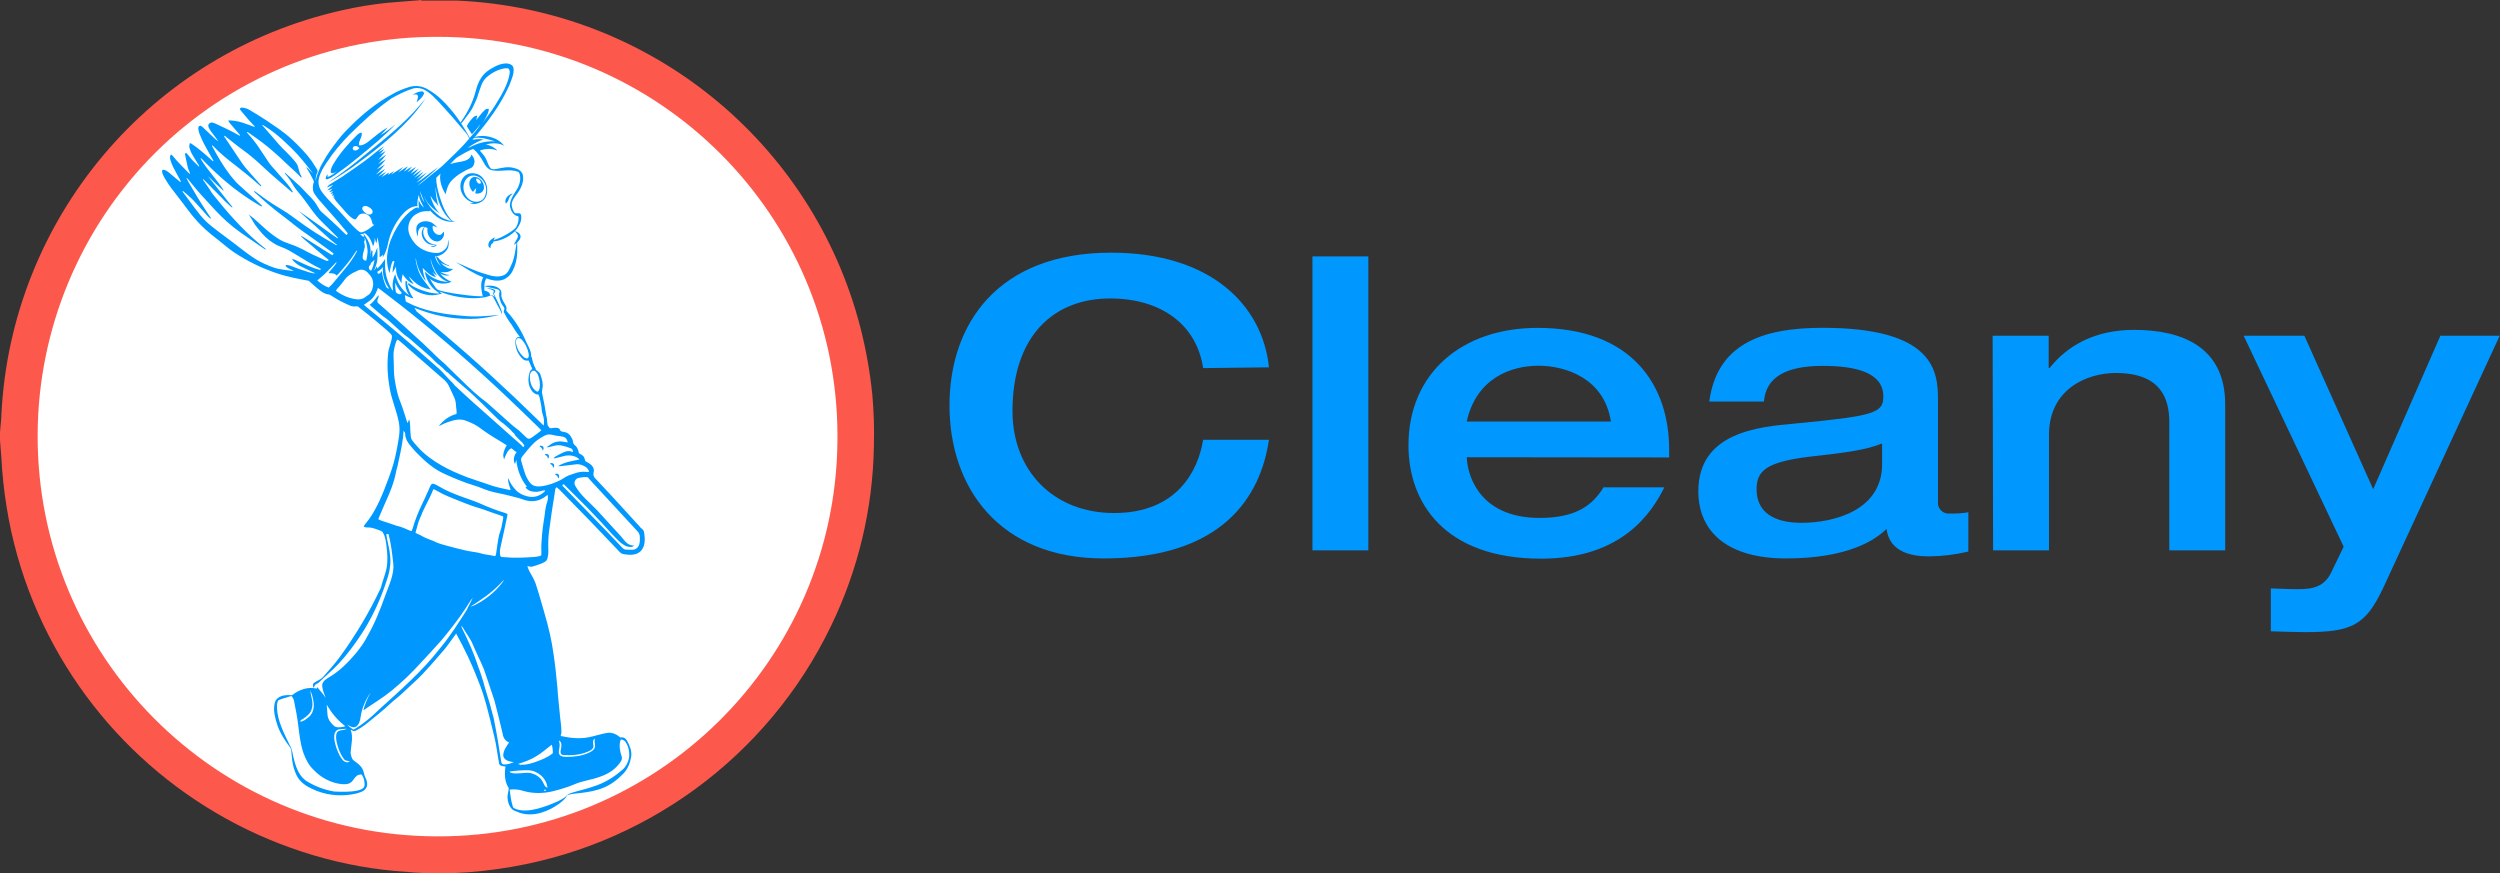
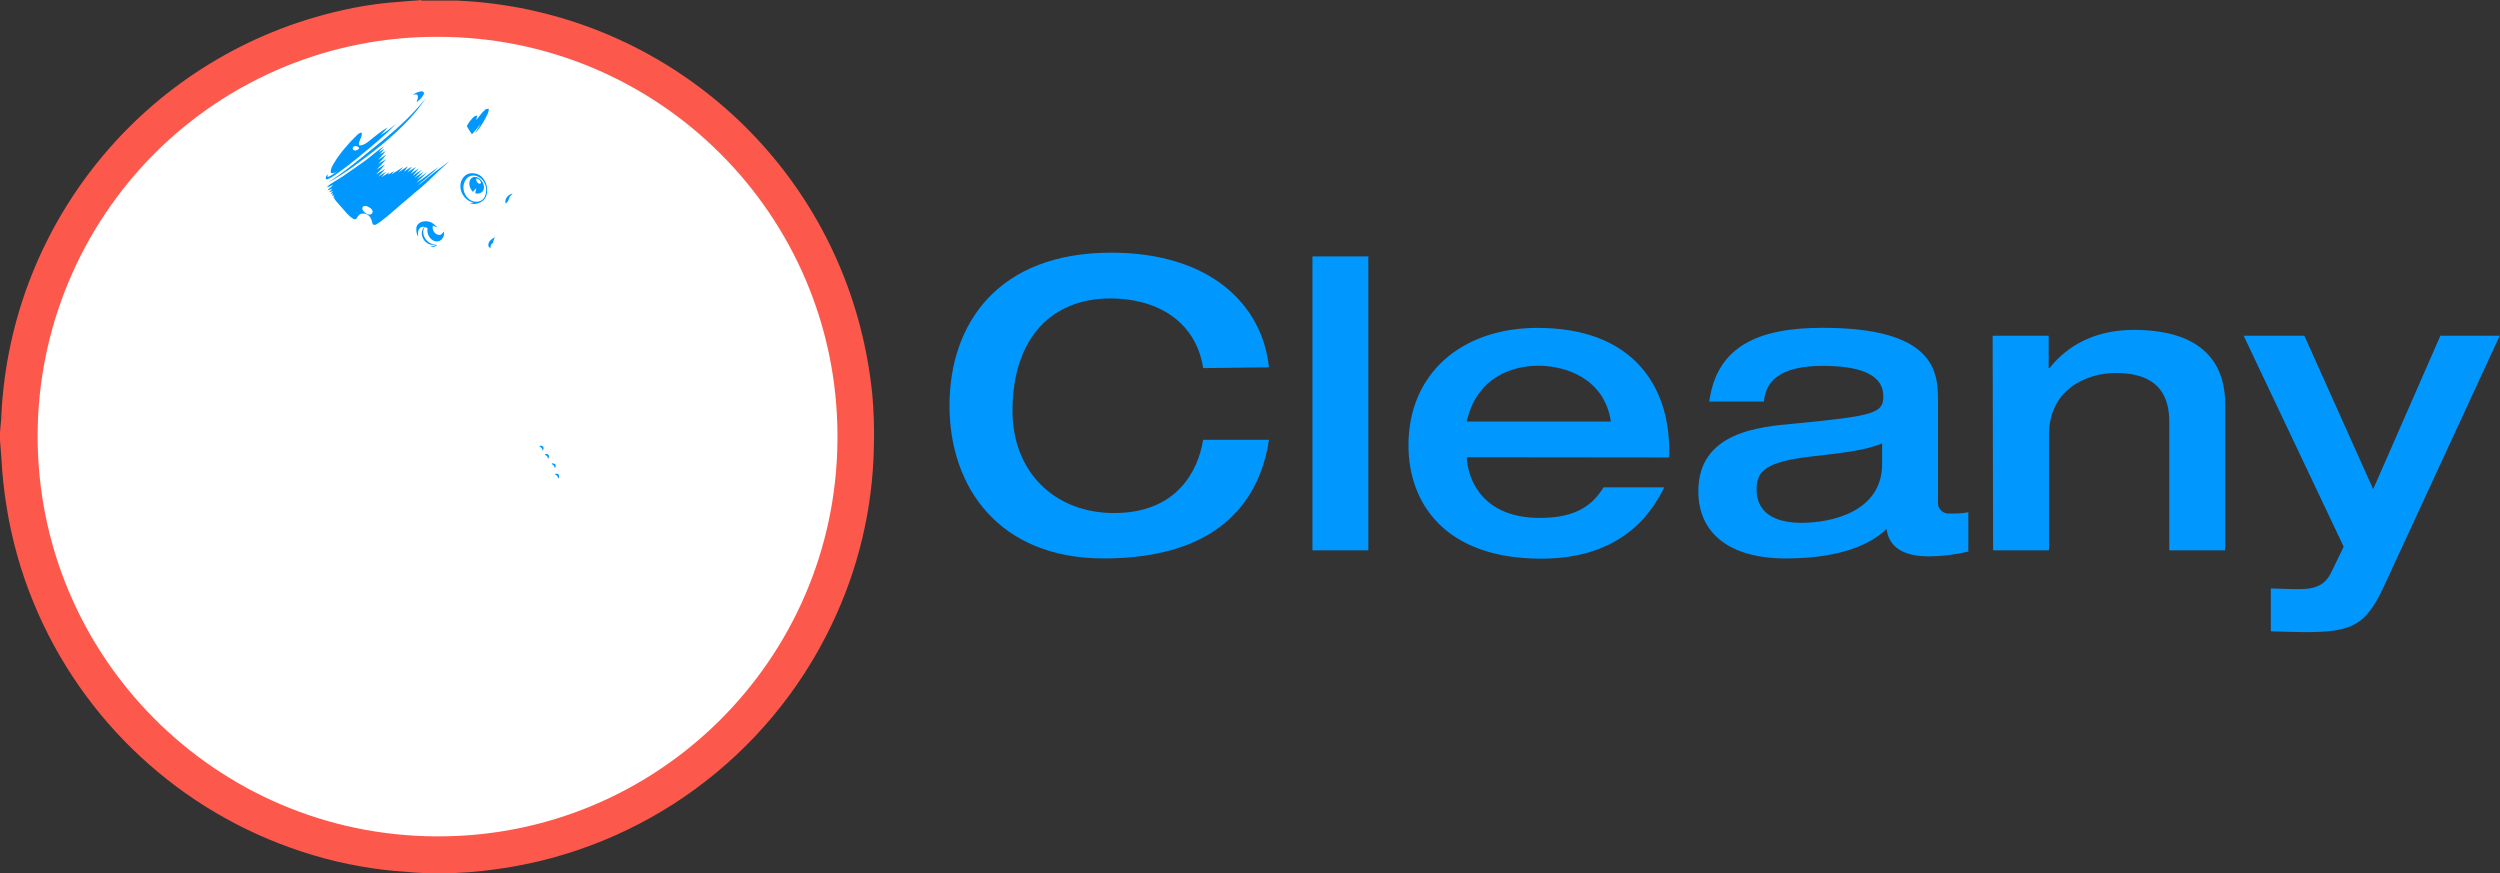
<svg xmlns="http://www.w3.org/2000/svg" version="1.1" id="Ebene_1" x="0px" y="0px" viewBox="0 0 327.04 114.26" style="enable-background:new 0 0 327.04 114.26;" xml:space="preserve">
  <rect x="0" y="0" width="327.04" height="114.26" fill="#333333" stroke="none" />
  <style type="text/css">
	.st0{fill:#FFFFFF;}
	.st1{fill:#FC594C;}
	.st2{fill:#0098FF;}
</style>
  <circle class="st0" cx="57.44" cy="57.13" r="53.25" />
  <path class="st1" d="M114.11,51.6c-0.299-2.944-0.817-5.863-1.55-8.73  C106.309,18.577,84.929,1.214,59.87,0.08c-0.117,0.009-0.233,0.009-0.35,0h-0.21  h-4.12L55,0l-0.3,0.05l-1.38,0.1c-0.84,0.06-1.7,0.13-2.55,0.21  c-2.046,0.202-4.077,0.536-6.08,1C19.651,6.987,1.443,28.628,0.18,54.26  c0,0.53-0.07,1.06-0.12,1.58l-0.06,0.75v1l0.06,0.73c0.05,0.51,0.09,1,0.12,1.55  c0.108,2.148,0.335,4.288,0.68,6.41c0.686,4.317,1.874,8.539,3.54,12.58  C10.773,94.323,23.601,106.219,39.5,111.41c3.96,1.306,8.057,2.155,12.21,2.53  c1.63,0.14,3.48,0.3,5.31,0.32h0.35  c2.617-0.013,5.23-0.21,7.82-0.59c18.921-2.658,35.261-14.6,43.54-31.82  c3.552-7.336,5.46-15.36,5.59-23.51C114.383,56.091,114.313,53.841,114.11,51.6  z M109.55,57.68c-0.253,28.695-23.624,51.803-52.32,51.73h-0.15  C28.168,109.303,4.817,85.779,4.924,56.867C4.975,43.029,10.503,29.774,20.3,20  c9.797-9.77,23.084-15.233,36.92-15.18h0.07  c28.846-0.019,52.245,23.35,52.264,52.196  C109.554,57.237,109.553,57.459,109.55,57.68z" />
  <path class="st2" d="M157.39,48.153c-0.85-5.66-5.45-9.11-12.18-9.11  c-7.36,0-12.76,4.88-12.76,14.73c0,7.89,5.45,13.34,13.29,13.34  c8.26,0,11-5.56,11.65-9.58H166c-1.11,7.47-6.09,15.52-21.61,15.52  c-13.72,0-20.18-9.33-20.18-20s6.31-20,21.14-20c13,0,19.8,6.83,20.65,15  L157.39,48.153z" />
  <path class="st2" d="M171.69,33.543H179v38.45h-7.31V33.543z" />
  <path class="st2" d="M191.87,59.813c0.16,3.17,2.28,7.94,9.54,7.94  c4.81,0,6.93-1.69,8.36-4h7.95c-1.59,3.18-5.4,9.33-16.1,9.33  c-12.71,0-17.37-7.37-17.37-14.83c0-9.38,6.93-15.36,16.89-15.36  c12.5,0,17.21,7.68,17.21,15.89v1.06L191.87,59.813z M210.73,55.143  c-0.85-5.66-5.94-7.3-9.48-7.3s-8.11,1.59-9.38,7.3H210.73z" />
  <path class="st2" d="M253.52,65.583c-0.107,0.771,0.432,1.483,1.203,1.59  c0.128,0.018,0.258,0.018,0.387,0c0.797,0.03,1.594-0.023,2.38-0.16v5.14  c-1.701,0.405-3.442,0.616-5.19,0.63c-4.76,0-5.35-2.49-5.51-3.6  c-1.43,1.43-5,3.87-13.18,3.87c-7.36,0-11.44-3.29-11.44-8.79  c0-7.74,7.94-8.43,12.6-8.85c10.44-1,11.6-1.38,11.6-3.55  c0-3.18-3.71-4-7.94-4c-4.88,0-7.42,1.53-7.68,4.66h-7.15  c1-7.36,6.62-9.64,14.83-9.64c14.67,0,15.09,5.77,15.09,9.43V65.583z   M246.21,58.013c-2.12,0.84-4.39,1.16-9.58,1.74  c-5.51,0.69-6.84,1.8-6.84,4.24c0,3.71,3.34,4.4,5.88,4.4  c4,0,10.54-1.49,10.54-7.68V58.013z" />
  <path class="st2" d="M260.67,43.923H268v4.23h0.11c2.38-3,6-5,11.07-5  c6.09,0,11.91,2.11,11.91,9.74v19.1h-7.31V55.253c0-3-1-6.46-7-6.46  c-3.81,0-8.74,2.12-8.74,8.1v15.1h-7.31L260.67,43.923z" />
  <path class="st2" d="M293.51,43.923h7.94l9,20.07l8.79-20.07H327l-15.27,33.05  c-2.28,4.76-4,5.72-10.12,5.72c-1.22,0-3.12-0.06-4.55-0.11v-5.61  c0.58,0,2,0.1,3.65,0.1c2,0,3.39-0.42,4.24-2.17l1.64-3.39  L293.51,43.923z" />
-   <path class="st2" d="M84.282,69.796c-0.036-0.258-0.086-0.487-0.335-0.638  c-0.116-0.071-0.196-0.201-0.291-0.305c-1.228-1.344-2.452-2.691-3.684-4.03  c-0.701-0.762-1.409-1.518-2.126-2.265c-0.182-0.19-0.236-0.395-0.21-0.638  c0.007-0.062,0.025-0.123,0.037-0.184c0.065-0.338-0.053-0.621-0.279-0.859  c-0.106-0.112-0.238-0.203-0.368-0.289c-0.156-0.102-0.323-0.189-0.448-0.261  c-0.092-0.244-0.125-0.484-0.257-0.641c-0.143-0.17-0.379-0.261-0.593-0.399  c-0.011-0.056-0.019-0.134-0.042-0.208c-0.098-0.317-0.199-0.641-0.484-0.84  c-0.164-0.115-0.22-0.261-0.239-0.434c-0.031-0.293-0.173-0.535-0.332-0.769  c-0.173-0.255-0.402-0.434-0.712-0.5c-0.167-0.035-0.533-0.061-0.624-0.222  c-0.033-0.058-0.05-0.125-0.089-0.179c-0.081-0.117-0.236-0.155-0.377-0.169  c-0.18-0.017-0.363-0.009-0.54,0.024c-0.092,0.017-0.185,0.041-0.278,0.026  c-0.208-0.034-0.226-0.225-0.336-0.352c-0.009-0.011-0.022-0.019-0.032-0.029  c-0.022-0.162-0.046-0.325-0.069-0.487c-0.001-0.157-0.012-0.314-0.038-0.471  c-0.017-0.102-0.044-0.203-0.075-0.302c-0.144-0.947-0.31-1.891-0.521-2.827  c-0.138-0.424,0.117-0.84,0.051-1.272c-0.001-0.474-0.198-0.909-0.317-1.358  c-0.136-0.232-0.359-0.408-0.593-0.551c0.018-0.045,0.019-0.097-0.012-0.152  c-0.135-0.238-0.237-0.484-0.325-0.743c-0.044-0.129-0.08-0.26-0.11-0.393  c-0.014-0.064-0.027-0.128-0.038-0.193c-0.013-0.079-0.038-0.141-0.073-0.212  c-0.011-0.022-0.028-0.037-0.047-0.045c0.064-0.611-0.31-1.207-0.566-1.746  c-0.649-1.502-1.474-2.953-2.604-4.147c-0.006-0.012-0.013-0.024-0.019-0.036  c-0.019-0.036-0.046-0.056-0.075-0.067c-0-0-0-0-0-0  c0.064-0.227,0.077-0.475-0.058-0.68c-0.235-0.388-0.502-0.78-0.569-1.238  c0.015-0.307,0.062-0.671-0.201-0.896c-0.529-0.521-1.349-0.483-2.033-0.408  c0.033-0.347,0.074-0.705,0.276-1c0.647,0.263,1.371,0.401,2.058,0.221  c0.657-0.201,1.194-0.727,1.447-1.361c0.547-1.085,0.584-2.342,0.516-3.53  c0.222-0.245,0.499-0.521,0.439-0.883c-0.047-0.355-0.418-0.51-0.707-0.634  c0.502-0.572,0.953-1.337,0.779-2.124c-0.126-0.338-0.525-0.146-0.781-0.211  c-0.291-0.29-0.399-0.71-0.445-1.107c0.032-0.588,0.422-1.055,0.764-1.502  c0.484-0.682,0.879-1.536,0.7-2.389c-0.134-0.547-0.674-0.816-1.182-0.921  c-0.762-0.213-1.548-0.019-2.299,0.141c-0.252,0.024-0.584,0.103-0.759-0.135  c-0.33-0.388-0.401-0.913-0.659-1.341c-0.187-0.356-0.492-0.625-0.734-0.941  c0.737-0.266,1.578-0.311,2.307,0.007c-0.39-0.443-0.944-0.673-1.503-0.821  c0.787-0.172,1.683-0.232,2.402,0.193c-0.305-0.366-0.671-0.687-1.105-0.889  c-0.855-0.385-1.839-0.547-2.75-0.261c1.779-2.07,3.421-4.3,4.531-6.806  c0.257-0.713,0.628-1.44,0.528-2.219c-0.07-0.436-0.574-0.595-0.955-0.606  c-0.554,0.009-1.094,0.202-1.576,0.465c-0.649,0.334-1.271,0.774-1.675,1.394  c-0.398,0.577-0.607,1.253-0.785,1.922c-0.383,1.428-1.084,2.75-1.942,3.948  c-0.3-0.445-0.603-0.888-0.942-1.306c-0.962-1.169-2.02-2.314-3.369-3.04  c-0.702-0.421-1.574-0.538-2.361-0.307c-0.783,0.239-1.549,0.544-2.255,0.959  c-2.07,1.118-3.913,2.616-5.563,4.286c-0.522,0.504-1.014,1.041-1.462,1.614  c-0.739,0.962-1.487,1.93-2.049,3.01c-0.24,0.382-0.432,0.791-0.58,1.217  c-0.172,0.379-0.295,0.782-0.357,1.195c-0.087-0.73-0.005-0.091-0.005-0.135  c-0.004-0.384,0.091-0.745,0.254-1.075c-0.018-0.076-0.034-0.152-0.048-0.229  c-0.003-0.005-0.008-0.01-0.011-0.015c-0.289-0.429-0.418-0.696-0.715-1.12  c-0.306-0.437-0.656-0.875-1.245-1.498c-1.784-1.887-2.564-2.395-4.72-3.848  c-0.676-0.455-1.381-0.867-2.076-1.295c-0.311-0.191-0.648-0.316-1.012-0.359  c-0.148-0.018-0.285-0.001-0.344,0.179c0.016,0.038,0.024,0.087,0.052,0.121  c0.318,0.388,0.634,0.778,0.962,1.157c0.267,0.308,0.553,0.6,0.826,0.903  c0.043,0.048,0.128,0.092,0.079,0.179c-0.548-0.199-1.083-0.416-1.633-0.586  c-0.568-0.176-1.155-0.275-1.782-0.279c0.02,0.08,0.02,0.148,0.052,0.193  c0.091,0.127,0.194,0.245,0.296,0.364c0.357,0.417,0.717,0.832,1.072,1.251  c0.042,0.05,0.127,0.096,0.072,0.197c-0.046-0.018-0.09-0.028-0.128-0.051  c-0.959-0.569-1.979-1.017-2.983-1.498c-0.14-0.067-0.292-0.114-0.442-0.157  c-0.18-0.051-0.346-0.007-0.472,0.133c-0.129,0.143-0.14,0.313-0.055,0.482  c0.077,0.154,0.152,0.311,0.251,0.45c0.246,0.344,0.506,0.679,0.76,1.018  c0.089,0.119,0.175,0.24,0.263,0.359c-0.226-0.125-0.405-0.293-0.583-0.462  c-0.466-0.443-0.929-0.89-1.399-1.328c-0.124-0.115-0.245-0.248-0.433-0.261  c-0.194,0.082-0.24,0.245-0.213,0.426c0.03,0.201,0.061,0.407,0.137,0.593  c0.182,0.45,0.367,0.901,0.593,1.33c0.373,0.707,0.781,1.396,1.171,2.094  c0.034,0.06,0.113,0.116,0.036,0.227c-0.156-0.137-0.309-0.268-0.459-0.403  c-0.746-0.673-1.512-1.322-2.344-1.889c-0.069-0.047-0.156-0.067-0.239-0.102  c-0.093,0.342-0.104,0.492-0.013,0.762c0.075,0.222,0.159,0.445,0.274,0.648  c0.247,0.436,0.519,0.859,0.776,1.29c0.068,0.115,0.178,0.212,0.187,0.359  c-0.023,0.005-0.041,0.013-0.045,0.009c-0.402-0.395-0.836-0.758-1.173-1.216  c-0.12-0.164-0.251-0.322-0.387-0.472c-0.065-0.071-0.156-0.104-0.271,0.015  c0.057,0.283,0.117,0.588,0.181,0.892c0.062,0.291,0.14,0.58,0.19,0.873  c0.051,0.301,0.272,0.546,0.303,0.909c-0.102-0.09-0.164-0.137-0.217-0.193  c-0.691-0.728-1.431-1.41-2.051-2.204c-0.052-0.067-0.136-0.11-0.23-0.184  c-0.052,0.115-0.116,0.196-0.119,0.279c-0.004,0.154,0.001,0.318,0.05,0.462  c0.104,0.311,0.216,0.624,0.364,0.916c0.298,0.587,0.623,1.16,0.936,1.739  c0.036,0.066,0.094,0.13,0.004,0.228c-0.118-0.098-0.236-0.197-0.355-0.297  c-0.385-0.322-0.767-0.648-1.156-0.965c-0.121-0.099-0.252-0.188-0.39-0.262  c-0.093-0.05-0.203-0.075-0.309-0.093c-0.1-0.016-0.198,0.066-0.189,0.162  c0.013,0.138,0.028,0.283,0.083,0.408c0.1,0.229,0.22,0.451,0.348,0.666  c0.482,0.811,1.058,1.555,1.647,2.291c0.852,1.066,1.604,2.218,2.531,3.217  c0.726,0.782,1.32,1.344,2.667,2.381c0.734,0.565,1.415,1.198,2.189,1.707  c3.77,2.477,6.956,3.117,7.642,3.278c0.701,0.164,1.413,0.281,2.082,0.412  c0.485,0.423,0.928,0.847,1.411,1.219c0.356,0.274,0.738,0.533,1.216,0.57  c0.073,0.006,0.148,0.049,0.214,0.089c0.376,0.226,0.739,0.475,1.126,0.682  c0.469,0.25,0.951,0.481,1.44,0.69c0.227,0.097,0.484,0.129,0.74,0.099  c0.091-0.011,0.185-0.002,0.267-0.002c1.692,1.305,4.003,3.237,4.308,3.605  c0.092,0.091,0.171,0.191,0.164,0.339c-0.032,0.7-0.417,1.412-0.495,2.131  c-0.174,1.596-0.069,3.214,0.226,4.789c0.281,1.498,0.925,2.905,1.187,4.395  c0.214,1.218-0.109,2.447-0.325,3.641c-0.214,1.181-0.571,2.338-0.988,3.464  c-0.778,2.101-1.628,4.34-3.07,6.086c-0.016,0.019-0.033,0.035-0.05,0.048  c-0.064,0.088-0.127,0.177-0.192,0.264c0.139,0.157,0.299,0.148,0.453,0.157  c0.188,0.011,0.38,0,0.562,0.039c0.294,0.063,0.579,0.159,0.859,0.266  c0.154,0.059,0.477,0.152,0.585,0.271c0.022,0.024,0.038,0.052,0.055,0.08  c0.371,0.627,0.433,1.39,0.512,2.103c0.076,0.685,0.109,1.379,0.05,2.067  c-0.089,1.045-0.579,2.01-0.802,3.028c-1.488,3.19-3.307,6.223-5.373,9.071  c-0.667,0.914-1.432,1.749-2.173,2.601c-0.319,0.374-0.808,0.519-1.2,0.794  c-0.127,0.073-0.176,0.223-0.147,0.364c0.031,0.081-0.023,0.292,0.127,0.244  c0.046-0.108,0.079-0.221,0.127-0.326c0.175-0.13,0.391-0.201,0.55-0.353  c0.836-0.821,1.745-1.565,2.547-2.422c1.162-1.244,2.171-2.624,3.096-4.051  c0.58-0.905,1.104-1.845,1.575-2.812c0.48-0.986,0.905-1.999,1.276-3.03  c0.186-0.516,0.358-1.037,0.518-1.562c0.154-0.507,0.237-0.978,0.286-1.496  c0.002-0.019,0.003-0.037,0.005-0.056c0.059-0.708-0.037-1.42-0.171-2.115  c-0.068-0.355-0.146-0.709-0.225-1.062c-0.056-0.248-0.085-0.499-0.13-0.749  c0.096-0.017,0.193-0.031,0.291-0.04c0.342,1.29,0.482,2.579,0.629,3.916  c0.144,1.307-0.582,2.839-1.026,4.065c-0.675,1.901-1.418,3.79-2.442,5.535  c-0.369,0.742-0.876,1.402-1.389,2.047c-1.056,1.263-2.243,2.455-3.688,3.268  c-0.381,0.233-0.811,0.582-0.756,1.083c0.055,0.524,0.255,1.029,0.461,1.513  c-0.308-0.431-0.647-0.838-0.99-1.239c-0.041-0.055-0.082-0.108-0.126-0.157  c-0.016,0.051-0.05,0.153-0.066,0.203c-1.134-0.286-2.341,0.15-3.227,0.864  c-0.634-0.054-1.336-0.039-1.858,0.38c-0.468,0.343-0.477,0.982-0.496,1.507  c0.04,0.759,0.265,1.495,0.502,2.212c0.37,0.978,0.947,1.862,1.578,2.69  c0.182,0.221,0.186,0.522,0.21,0.794c0.061,1.108,0.258,2.245,0.836,3.211  c0.556,0.867,1.526,1.336,2.447,1.714c1.629,0.634,3.452,0.75,5.153,0.357  c0.429-0.124,0.909-0.224,1.215-0.58c0.361-0.391,0.277-1.004,0.043-1.438  c-0.21-0.37-0.202-0.818-0.406-1.19c-0.232-0.467-0.678-0.766-1.084-1.07  c-0.34-0.212-0.401-0.651-0.475-1.01c0.039-1.017,0.389-2.081,0.005-3.071  c0.187,0.096,0.406,0.281,0.622,0.15c0.824-0.394,1.533-0.983,2.229-1.565  c0.55-0.438,1.092-0.887,1.625-1.347c0.504-0.432,0.966-0.913,1.494-1.316  c0.885-0.705,1.659-1.531,2.506-2.278c1.385-1.276,2.555-2.759,3.805-4.163  c0.543-0.659,1.006-1.377,1.522-2.058c1.059,1.939,2.027,3.929,2.817,5.994  c1.009,2.412,1.545,4.979,2.175,7.506c0.296,1.184,0.405,2.405,0.652,3.598  c0.185,0.249,0.524,0.276,0.811,0.297c-0.152,0.953-0.127,1.988,0.422,2.82  c-0.018,0.467-0.215,0.928-0.145,1.405c0.061,0.689,0.411,1.5,1.157,1.656  c1.014,0.492,2.206,0.473,3.268,0.152c0.821-0.249,1.593-0.646,2.288-1.146  c0.406-0.316,0.85-0.635,1.067-1.119c0.568-0.225,1.185-0.231,1.784-0.305  c0.991-0.119,1.991-0.286,2.921-0.667c1.018-0.402,1.901-1.084,2.655-1.868  c0.58-0.592,0.886-1.404,1.022-2.209c0.127-0.741-0.202-1.444-0.531-2.084  c-0.165-0.305-0.496-0.532-0.855-0.421c-0.487-0.394-1.109-0.737-1.756-0.609  c-0.831,0.127-1.623,0.429-2.451,0.574c-1.206,0.24-2.446,0.083-3.636-0.172  c0.04-0.149,0.096-0.295,0.102-0.449c0.019-0.856-0.161-1.698-0.221-2.549  c-0.083-1.082-0.247-2.156-0.293-3.241c-0.137-1.454-0.283-2.907-0.497-4.352  c-0.245-1.874-0.688-3.716-1.22-5.527c-0.372-1.266-0.711-2.535-1.131-3.787  c-0.196-0.584-0.527-1.08-0.81-1.608c-0.135-0.253-0.199-0.492-0.283-0.696  c0.193,0.025,0.386,0.049,0.578,0.077c0.396-0.127,0.778-0.242,1.15-0.377  c0.204-0.074,0.399-0.18,0.588-0.289c0.169-0.098,0.268-0.258,0.316-0.45  c0.079-0.319,0.126-0.636,0.116-0.97c-0.025-0.831-0.024-1.663,0.083-2.49  c0.11-0.855,0.228-1.709,0.355-2.561c0.146-0.977,0.305-1.951,0.46-2.926  c0.015-0.092,0.033-0.188,0.076-0.267c0.019-0.036,0.127-0.068,0.154-0.048  c0.124,0.094,0.239,0.202,0.349,0.313c2.598,2.617,5.159,5.269,7.687,7.954  c0.086,0.091,0.165,0.192,0.263,0.269c0.083,0.066,0.183,0.128,0.285,0.152  c0.43,0.1,0.867,0.147,1.308,0.105c0.817-0.077,1.354-0.566,1.526-1.367  C84.383,70.73,84.347,70.265,84.282,69.796z M69.695,48.514  c0.297-0.105,0.513,0.228,0.648,0.444c0.247,0.583,0.358,1.246,0.237,1.873  c-0.054,0.162-0.141,0.479-0.374,0.382c-0.642-0.398-0.904-1.214-0.887-1.937  C69.305,48.983,69.396,48.637,69.695,48.514z M69.142,46.195  c0.032,0.224,0.099,0.521-0.117,0.678c-0.258,0.068-0.469-0.127-0.643-0.286  c-0.437-0.43-0.75-0.994-0.863-1.599c-0.033-0.221-0.067-0.481,0.09-0.663  c0.174-0.197,0.498-0.053,0.654,0.106C68.711,44.921,69.001,45.549,69.142,46.195z   M54.216,40.266c0.294,0.123,0.593,0.237,0.897,0.335  c2.332,0.852,4.837,1.245,7.317,1.084c0.976-0.091,1.946-0.256,2.895-0.499  c-1.59,0.166-3.196,0.305-4.791,0.127c-2.511-0.212-5.074-0.602-7.327-1.795  c-0.053-0.023-0.093-0.053-0.124-0.088c-0.039-0.228-0.076-0.392-0.1-0.608  c0-0.035-0.008-0.078-0.008-0.159c-0.002-0.02-0.005-0.039-0.008-0.058  c0.365,0.186,0.737,0.372,1.148,0.43c-0.481-0.571-0.701-1.291-0.885-2.001  c0.034-0.049,0.069-0.097,0.103-0.145c-0.091-0.053-0.183-0.106-0.273-0.158  c-0.079,0.67,0.072,1.367,0.492,1.904c-0.959-0.62-1.588-1.655-1.851-2.752  c-0.195,0.404-0.313,0.846-0.338,1.294c-0.008,0.15,0.008,0.411,0.032,0.557  c0.008,0.157,0,0.225-0.016,0.282c-0.053-0.01-0.125-0.141-0.229-0.355  c-0.259-0.466-0.46-0.964-0.592-1.48c-0.208-0.747-0.206-1.532-0.178-2.301  c-0.3,0.45-0.625,0.902-1.037,1.256c-0.007-0.11-0.015-0.221-0.03-0.33  c-0.012,0.03-0.024,0.059-0.037,0.089c-0.043,0.097-0.106,0.179-0.171,0.263  c-0.065,0.084-0.143,0.144-0.228,0.209c-0.01,0.007-0.022,0.011-0.032,0.017  c0.214-0.195,0.291-0.493,0.373-0.764c0.245-0.719,0.155-1.492,0.135-2.237  c-0.165,0.46-0.343,0.946-0.632,1.346c0.001-0.008,0.004-0.015,0.005-0.023  c0.016-0.177,0.008-0.354-0.014-0.531c-0.005-0.051-0.005-0.103,0.009-0.154  c0.01-0.025,0.021-0.049,0.031-0.073c-0.037-0.09-0.079-0.179-0.119-0.268  c-0.027,0.112-0.058,0.224-0.094,0.333c-0.017,0.093-0.037,0.186-0.062,0.277  c-0.001,0.011-0.004,0.021-0.006,0.031c0.01,0.087-0.009,0.176-0.049,0.256  c0.077-0.425,0.075-0.865,0.007-1.291c-0.127-0.659-0.498-1.242-0.914-1.757  c0.117-0.026,0.25-0.032,0.34,0.065c0.497,0.413,0.779,1.013,0.944,1.626  c0.183-0.347,0.229-0.74,0.212-1.127c0.073,0.245,0.132,0.493,0.2,0.74  c0.11-0.262,0.135-0.547,0.161-0.827c0.192,0.859,0.34,1.736,0.282,2.621  c0.195-0.049,0.331-0.218,0.492-0.326c-0.029,0.106-0.086,0.316-0.115,0.422  c0.409-0.581,0.613-1.282,0.75-1.971c0.264-1.251,0.85-2.423,1.625-3.434  c0.55-0.671,1.272-1.357,2.198-1.358c-0.046-0.497,0.061-0.99,0.177-1.469  c0.098,0.604,0.413,1.131,0.676,1.673c-0.321-0.269-0.555-0.63-0.682-1.028  c-0.033,0.394-0.015,0.789,0.034,1.18c-0.026-0.043-0.08-0.129-0.107-0.173  c-0.156,0.014-0.324,0.018-0.456,0.115c-0.982,0.597-1.738,1.507-2.314,2.489  c-0.565,0.956-1.03,1.99-1.204,3.094c-0.188,0.962-0.126,1.98,0.239,2.893  c0.067-0.53,0.171-1.06,0.39-1.55l0.08-0.037  c0.202-0.094,0.155,0.241,0.079,0.335c-0.098,0.385-0.148,0.784-0.178,1.179  c0.188-0.24,0.321-0.517,0.465-0.784c0.011,0.313,0.009,0.628,0.087,0.934  c0.108,0.469,0.382,0.872,0.657,1.258c-0.044-0.403,0.035-0.803,0.134-1.193  c0.345,0.554,0.809,1.061,1.437,1.29c-0.22-0.333-0.469-0.648-0.645-1.008  c0.297,0.256,0.532,0.577,0.849,0.812c0.568,0.497,1.291,0.785,2.031,0.906  c-0.632-0.849-1.384-1.652-1.695-2.689c-0.132-0.474-0.325-0.962-0.269-1.462  c0.133,1.13,0.62,2.197,1.325,3.084c-0.203-0.571-0.399-1.156-0.418-1.768  c0.474,0.521,1.01,1.066,1.725,1.214c-0.128-0.25-0.313-0.465-0.47-0.697  c0.211,0.187,0.418,0.381,0.648,0.545c-0.433-0.693-0.784-1.458-0.894-2.274  c0.139,0.487,0.295,0.972,0.545,1.416c0.37,0.737,0.97,1.404,1.792,1.624  c-1.155,0.012-2.272-0.537-3.074-1.349c0.144,0.813,0.508,1.591,1.084,2.187  c0.251,0.264,0.569,0.447,0.85,0.678c-0.929,0.056-1.835-0.222-2.689-0.561  c-0.477-0.2-0.968-0.411-1.334-0.788c-0.047,0.045-0.092,0.091-0.137,0.137  c0.703,0.848,1.777,1.328,2.859,1.441c0.545,0.065,1.079-0.085,1.607-0.198  c-0.132-0.085-0.251-0.186-0.357-0.301c1.459,0.605,3.041,0.89,4.617,0.897  c0.68-0.021,1.375-0.061,2.014-0.315c0.115-0.047,0.288-0.051,0.362,0.07  c0.265,0.385,0.447,0.818,0.672,1.226c0.188,0.371,0.496,0.716,0.447,1.161  c0.056-0.162,0.126-0.337,0.049-0.504c-0.27-0.761-0.658-1.473-1.002-2.202  c0.062-0.163,0.289-0.346,0.129-0.517c-0.312-0.215-0.711-0.228-1.075-0.183  c0.322,0.08,0.684,0.086,0.945,0.316c-0.034,0.116-0.067,0.231-0.099,0.348  c0.065,0.149,0.128,0.3,0.19,0.453c-0.071-0.059-0.216-0.176-0.287-0.235  c-0.078,0-0.231,0-0.308,0.001c0.004-0.408-0.423-0.546-0.746-0.63  c-0.001-0.19-0.001-0.379,0.001-0.568c0.549,0.126,1.094,0.277,1.645,0.399  c0.195,0.033,0.426,0.181,0.331,0.409c-0.114,0.457,0.035,0.919,0.2,1.343  c0.106,0.271,0.324,0.476,0.448,0.737c-0.01,0.129-0.036,0.256-0.063,0.383  c-0.019,0.027-0.027,0.06-0.02,0.097c-0.005,0.026-0.011,0.052-0.016,0.079  c0.012-0.007,0.023-0.017,0.035-0.024c0.236,0.489,0.514,0.951,0.83,1.392  c0.018,0.025,0.04,0.041,0.062,0.053c0.371,0.627,0.773,1.235,1.224,1.809  c-0.119-0.032-0.242-0.035-0.362,0.018c-0.207,0.133-0.258,0.402-0.258,0.632  c0.007,0.837,0.365,1.68,1.005,2.229c0.194,0.197,0.478,0.194,0.734,0.177  c0.16,0.362,0.306,0.731,0.471,1.092c-0.117,0.119-0.268,0.223-0.323,0.39  c-0.208,0.641-0.249,1.357,0.005,1.992c0.19,0.48,0.562,0.968,1.124,0.985  c0.067,0.108,0.109,0.227,0.151,0.347c0.033,0.203,0.081,0.404,0.124,0.601  c0.078,0.362,0.144,0.704,0.165,1.074c0.018,0.323,0.151,0.604,0.225,0.915  c0.083,0.352,0.09,0.718,0.028,1.074c-0.002,0.013,0.001,0.024,0.001,0.037  c-0.047-0.032-0.082-0.077-0.119-0.113c-1.253-1.209-2.496-2.429-3.759-3.627  c-3.962-3.759-8.052-7.373-12.299-10.809c-0.144-0.116-0.283-0.238-0.452-0.381  L54.216,40.266z M52.509,38.232C52.571,38.294,52.516,38.313,52.5,38.419  c-0.051,0.055-0.084,0.084-0.216,0.075c-0.154-0.011-0.281-0.073-0.38-0.153  c-0.039-0.032-0.076-0.068-0.109-0.106c-0.086-0.414-0.108-0.841-0.1-1.263  C51.898,37.431,52.147,37.881,52.509,38.232z M50.871,37.701  c0.012,0.018,0.027,0.033,0.04,0.051c-0.153,0.004-0.314-0.068-0.377-0.204  c-0.308-0.667-0.504-1.382-0.579-2.111c-0.065,0.109-0.146,0.208-0.24,0.298  c-0.049,0.047-0.14,0.083-0.205,0.074c-0.104-0.015-0.137-0.113-0.144-0.213  c-0.001-0.016-0.002-0.033-0.003-0.049c0.282-0.143,0.529-0.353,0.724-0.607  C50.024,35.913,50.28,36.917,50.871,37.701z M48.501,34.501  c-0.001-0.032,0.003-0.062,0.01-0.092c0.171-0.132,0.334-0.275,0.493-0.416  c-0.101,0.481-0.199,0.993-0.455,1.415c-0.104-0.025-0.189-0.102-0.245-0.19  c-0.057-0.089-0.07-0.222-0.042-0.322c0.013-0.054,0.038-0.102,0.075-0.142  c0.012-0.018,0.026-0.034,0.042-0.049c0.005-0.005,0.01-0.011,0.015-0.015  c0.029-0.024,0.055-0.053,0.08-0.081c0.012-0.018,0.021-0.037,0.032-0.056  C48.504,34.536,48.501,34.518,48.501,34.501z M47.649,32.601  c0.025-0.088,0.049-0.177,0.07-0.266c0.001-0.003,0.001-0.006,0.002-0.009  c0-0.075-0.001-0.15-0.006-0.224c-0.002-0.035-0.006-0.069-0.009-0.104  c-0.001-0.007-0.002-0.014-0.003-0.022c-0.012-0.067-0.027-0.134-0.046-0.2  c-0.038-0.128-0.005-0.254,0.068-0.352c0.005-0.007,0.013-0.012,0.019-0.018  c-0.015-0.027-0.027-0.055-0.036-0.086c-0.005-0.037-0.01-0.074-0.015-0.111  c0-0.043,0.01-0.084,0.023-0.123c0.218,0.589,0.35,1.211,0.374,1.838  c-0.031,0.392-0.078,0.796-0.187,1.179c-0.227,0.016-0.465-0.159-0.463-0.412  C47.441,33.316,47.548,32.959,47.649,32.601z M47.311,30.806  c-0.065-0.06-0.127-0.124-0.191-0.185c0.129,0.01,0.263-0.014,0.391-0.025  c0.053,0.114,0.102,0.23,0.149,0.346c-0.01-0.011-0.02-0.022-0.03-0.033  c-0.036,0.025-0.069,0.049-0.105,0.074C47.448,30.921,47.376,30.866,47.311,30.806  z M56.307,25.595c0.189,0.283,0.353,0.587,0.596,0.829  c0.165,0.16,0.316,0.334,0.443,0.528c-0.243-0.818-0.373-1.676-0.376-2.529  c0.2,1.663,0.77,3.413,2.116,4.503c-0.542-0.117-1.078-0.303-1.54-0.615  c-0.307-0.23-0.576-0.504-0.856-0.765c-0.583-0.558-0.965-1.281-1.283-2.014  c0.222,0.391,0.388,0.82,0.688,1.162c0.392,0.508,0.923,0.878,1.432,1.258  C56.931,27.286,56.502,26.469,56.307,25.595z M55.548,26.519  c-0.332-0.453-0.547-1-0.588-1.56C55.111,25.496,55.333,26.006,55.548,26.519z   M63.224,21.178c0.253,0.477,0.597,1.006,1.175,1.1  c1.099,0.227,2.263-0.228,3.342,0.183c0.183,0.051,0.223,0.259,0.269,0.417  c0.168,0.784-0.134,1.58-0.594,2.207c-0.369,0.619-0.833,1.314-0.675,2.069  c0.141,0.487,0.432,1.037,0.986,1.121c0.155,0.021,0.097,0.201,0.111,0.309  c0.005,0.326-0.092,0.643-0.221,0.94c-0.154,0.368-0.512,0.587-0.82,0.812  c-0.722,0.465-1.488,0.893-2.331,1.088c-0.154,0.053-0.352,0.042-0.45,0.193  c1.247,0.025,2.452-0.52,3.351-1.366c0.159,0.23,0.463,0.454,0.371,0.771  c-0.131,0.353-0.38,0.651-0.521,1.001c0.117-0.071,0.234-0.143,0.351-0.215  c-0.157,0.967-0.249,1.969-0.684,2.862c-0.225,0.511-0.446,1.124-1.012,1.343  c-0.868,0.365-1.798,0.006-2.643-0.248c-1.249-0.37-2.411-0.965-3.602-1.479  c1.163,0.719,2.305,1.501,3.594,1.985c-0.449,0.771-0.24,1.675-0.076,2.494  c-1.29-0.005-2.566-0.205-3.838-0.39c-0.648-0.125-1.308-0.214-1.933-0.43  c-0.173-0.045-0.283-0.192-0.387-0.324c-0.284-0.371-0.541-0.763-0.768-1.171  c0.768,0.668,1.923,0.845,2.848,0.411c-0.586-0.241-1.113-0.603-1.511-1.103  c0.336,0.23,0.737,0.325,1.142,0.285c0.001-0.021,0.003-0.061,0.004-0.08  c-0.392-0.028-0.75-0.192-1.076-0.4c0.575,0.11,1.227,0.058,1.651-0.392  c-0.657,0.08-1.189-0.372-1.63-0.793c0.361,0.197,0.756,0.31,1.139,0.453  c-0.012-0.116-0.144-0.135-0.23-0.175c-0.536-0.193-0.96-0.596-1.307-1.035  c-0.055-0.017-0.164-0.052-0.219-0.07c0.122,0.485,0.376,0.918,0.697,1.298  c-0.397-0.33-0.715-0.79-0.801-1.305c0.678-0.032,1.316-0.443,1.638-1.037  c0.179-0.375,0.165-0.821,0.041-1.21c-0.001,0.379,0.028,0.797-0.216,1.117  c-0.322,0.425-0.844,0.728-1.39,0.681c-1.092-0.066-2.212-0.54-2.872-1.441  c-0.375-0.493-0.692-1.071-0.712-1.704c-0.051-0.886,0.493-1.785,1.337-2.094  c0.427-0.238,0.916-0.244,1.392-0.23c0.03-0.021,0.089-0.062,0.119-0.083  c0.527,0.6,1.187,1.114,1.961,1.346c0.425,0.114,0.867,0.136,1.305,0.129  c-0.164-0.059-0.355-0.082-0.467-0.23c-0.784-0.833-1.184-1.937-1.529-3.006  c-0.246-0.819-0.473-1.659-0.464-2.521c0.185-0.178,0.369-0.357,0.545-0.544  c-0.174,0.953,0.206,1.896,0.673,2.709c0.143-0.643,0.329-1.313,0.795-1.805  c0.699-0.737,1.595-1.256,2.525-1.647c0.284-0.114,0.399-0.427,0.454-0.704  c0.071-0.399-0.147-0.767-0.385-1.066c-0.108,0.595-0.746,0.828-1.269,0.926  c-0.513,0.069-1.013,0.199-1.515,0.319c0.365-0.327,0.654-0.748,1.094-0.985  c0.615-0.364,1.239-0.72,1.903-0.984C62.474,19.914,62.874,20.547,63.224,21.178z   M64.79,18.498c-1.028-0.083-2.066,0.152-2.99,0.598  c-0.208,0.101-0.416,0.209-0.641,0.265c0.647-0.458,1.332-0.886,2.098-1.117  c-0.487-0.075-0.981-0.055-1.462,0.044c0.072-0.084,0.145-0.168,0.217-0.252  C62.963,17.918,63.89,18.233,64.79,18.498z M60.727,15.673  c0.42-0.607,0.931-1.161,1.225-1.847c0.245-0.502,0.479-1.012,0.625-1.554  c0.264-0.737,0.439-1.556,1.024-2.12c0.717-0.619,1.579-1.116,2.533-1.225  c0.155,0.006,0.368-0.035,0.45,0.136c0.165,0.24,0.084,0.549,0.039,0.813  c-0.271,1.222-0.877,2.333-1.534,3.387c-0.437,0.747-0.934,1.46-1.467,2.142  c-0.683,0.912-1.401,1.8-2.177,2.635c-0.332-0.659-0.728-1.282-1.121-1.904  C60.472,15.992,60.609,15.841,60.727,15.673z M41.708,23.392  c0.166-0.8,0.604-1.504,1.057-2.169c0.838-1.301,1.85-2.482,2.927-3.589  c1.739-1.703,3.524-3.376,5.525-4.772c0.913-0.509,1.85-0.993,2.855-1.295  c0.545-0.131,1.132-0.02,1.607,0.275c0.643,0.352,1.138,0.905,1.645,1.422  c1.238,1.326,2.435,2.691,3.595,4.085c0.202,0.227,0.347,0.493,0.474,0.766  c-0.492,0.602-1.035,1.158-1.581,1.71c-2.465,2.453-5.07,4.762-7.713,7.02  c-1.257,1.069-2.51,2.147-3.853,3.108c-0.283,0.182-0.581,0.352-0.907,0.44  c-0.197,0.053-0.366-0.099-0.513-0.205c-0.752-0.638-1.365-1.417-2.036-2.135  c-0.853-0.986-1.852-1.841-2.631-2.889C41.773,24.673,41.561,24.012,41.708,23.392  z M33.36,29.397c0.62,0.809,1.151,1.487,1.853,2.018  c1.341,1.015,1.584,0.717,3.014,1.596c0.254,0.156,0.512,0.306,0.768,0.457  c0.984,0.581,1.931,1.224,2.966,1.697c0.006,0.137-0.082,0.145-0.155,0.129  c-0.168-0.038-0.333-0.088-0.496-0.143c-0.908-0.307-1.776-0.708-2.638-1.123  c-0.989-0.476-0.039,0.444,0.586,0.77c0.636,0.331,1.294,0.62,1.984,0.948  c-0.316,0.033-0.573-0.046-0.82-0.126c-0.715-0.233-1.435-0.457-2.129-0.743  c-1.116-0.46-1.288-0.07-0.209,0.4c0.129,0.056,0.253,0.126,0.378,0.192  c-0.108-0.012-0.215-0.03-0.322-0.045C36.562,35.208,36.229,35.25,34.575,34.501  c-1.501-0.679-2.773-1.779-4.087-2.774c-0.99-0.749-2.731-1.99-3.512-2.74  c-1.064-1.021-2.097-2.639-3.01-3.797c-0.038-0.048-0.07-0.102-0.103-0.15  c0.066-0.097,0.113-0.019,0.147,0.01c0.323,0.274,0.65,0.543,0.959,0.832  c0.251,0.235,0.484,0.49,0.715,0.745c0.506,0.557,1.005,1.12,1.512,1.677  c0.103,0.113,0.226,0.206,0.339,0.308c0.085-0.084,0.027-0.135-0.004-0.181  c-0.164-0.249-0.332-0.495-0.498-0.742c-0.847-1.265-1.624-2.572-2.383-3.891  c-0.084-0.146-0.155-0.299-0.271-0.523c0.174,0.074,0.22,0.166,0.281,0.238  c0.573,0.686,1.117,1.398,1.726,2.051c0.568,0.609,0.583,0.655,1.706,1.862  c1.018,1.094,2.117,2.1,3.338,2.963c1.024,0.724,2.065,1.425,3.099,2.137  c0.085,0.059,0.172,0.113,0.295,0.1c-0.054-0.049-0.104-0.102-0.161-0.147  c-2.271-1.784-4.223-3.882-6.043-6.112c-1.716-2.103-0.315-0.413-1.902-2.616  c-0.064-0.089-0.125-0.179-0.191-0.274c0.109-0.072,0.14,0.033,0.183,0.076  c0.775,0.778,1.548,1.558,2.319,2.339c0.143,0.145,0.269,0.308,0.416,0.448  c0.26,0.249,0.529,0.488,0.798,0.728c0.042,0.037,0.095,0.086,0.176,0.031  c-0.015-0.036-3.094-3.908-3.12-3.937c-0.551-0.648,2.383,2.383,1.925,1.67  c-0.822-1.28-1.962-2.476-2.788-3.754c-0.082-0.126-0.156-0.258-0.208-0.407  c0.18,0.069,0.278,0.224,0.403,0.347c0.135,0.132,0.263,0.27,0.395,0.403  c0.143,0.145,0.288,0.289,0.433,0.432c0.134,0.132,0.268,0.264,0.405,0.394  c0.136,0.13,0.275,0.257,0.413,0.385c0.138,0.128,0.278,0.254,0.417,0.381  c0.139,0.126,0.278,0.254,0.42,0.378c0.142,0.124,0.287,0.244,0.431,0.365  c0.157,0.131,0.314,0.261,0.472,0.39c0.146,0.119,0.292,0.238,0.44,0.355  c0.148,0.117,0.296,0.232,0.447,0.346c0.15,0.113,0.303,0.224,0.455,0.334  c0.152,0.111,0.305,0.221,0.459,0.329c0.154,0.108,0.309,0.215,0.466,0.319  c0.169,0.113,0.34,0.225,0.511,0.336c0.158,0.102,0.318,0.202,0.478,0.301  c0.16,0.099,0.319,0.2,0.482,0.293c0.159,0.091,0.307,0.208,0.485,0.253  c0.083-0.088,0.005-0.129-0.028-0.161c-0.144-0.144-0.294-0.283-0.445-0.419  c-0.795-0.712-1.586-1.427-2.388-2.131c-0.463-0.406-0.863-0.866-1.238-1.351  c-0.925-1.195-1.671-2.502-2.391-3.826c-0.013-0.024-0.009-0.057-0.017-0.114  c0.048,0.021,0.092,0.027,0.115,0.051c0.915,0.978,1.959,1.807,3.017,2.62  c1.008,0.775,1.992,1.579,2.936,2.431c0.103,0.093,0.215,0.177,0.324,0.267  c0.09-0.105,0.001-0.157-0.041-0.205c-0.516-0.591-1.028-1.185-1.556-1.765  c-0.317-0.349-0.62-0.707-0.883-1.099c-0.769-1.146-1.538-2.292-2.306-3.439  c-0.015-0.023-0.012-0.057-0.019-0.092c0.109-0.039,0.163,0.053,0.228,0.103  c0.755,0.588,1.49,1.204,2.267,1.761c0.934,0.67,1.794,1.422,2.626,2.209  c1.175,1.111,2.425,2.136,3.644,3.196c0.055,0.048,0.117,0.09,0.181,0.139  c0.059-0.126-0.015-0.203-0.063-0.273c-0.204-0.297-0.399-0.603-0.633-0.876  c-0.655-0.761-1.329-1.505-1.991-2.26c-0.154-0.176-0.303-0.36-0.434-0.554  c-0.404-0.598-0.795-1.204-1.195-1.804c-0.462-0.693-0.973-1.348-1.537-1.961  c-0.042-0.045-0.077-0.096-0.117-0.146c0.089-0.099,0.149-0.009,0.197,0.025  c0.603,0.425,1.212,0.84,1.799,1.286c1.1,0.837,2.13,1.756,3.121,2.72  c0.371,0.36,0.765,0.696,1.14,1.053c0.579,0.552-0.043-0.055,0.53,0.504  c0.111,0.108,0.209,0.23,0.316,0.348c0.104-0.105,0.023-0.167-0.004-0.223  c-0.577-1.23-0.13-1.183-1.044-2.188c-0.306-0.337-0.607-0.68-0.937-0.992  c-0.628-0.595-1.191-1.246-1.745-1.908c-0.362-0.433-0.743-0.85-1.116-1.275  c-0.08-0.091-0.16-0.182-0.286-0.326c0.196,0.031,0.291,0.11,0.388,0.173  c0.821,0.526,1.6,1.114,2.314,1.772c1.755,1.618,2.223,2.162,3.706,4.037  c0.954,1.207-1.249-1.352-0.399-0.071c0.276,0.416,0.481,0.88,0.722,1.319  c0.066,0.119,0.072,0.235,0.026,0.361c-0.027,0.073-0.05,0.149-0.062,0.226  c-0.07,0.462-0.055,0.907,0.25,1.299c0.163,0.21,0.303,0.439,0.478,0.639  c0.865,0.994,1.74,1.979,2.606,2.972c0.35,0.402,0.685,0.818,1.025,1.229  c0.059,0.071,0.109,0.15,0.17,0.234c-0.044,0.074-0.083,0.139-0.136,0.227  c-0.403-0.305-0.709-0.681-1.063-1.004c-0.371-0.339-0.732-0.688-1.103-1.026  c-0.359-0.328-0.726-0.647-1.09-0.97c-0.375-0.333-0.61-0.919-0.924-1.332  c-0.294-0.387-0.616-0.726-0.97-1.06c-0.365-0.344-0.504-0.561-0.866-0.909  c-0.351-0.337-0.591-0.533-0.96-0.873c-0.356-0.329-0.717-0.652-1.077-0.979  c-0.087,0.092-0,0.13,0.031,0.166c1.006,1.183,0.76,1.278,1.767,2.46  c1.101,1.291,1.843,2.67,3.066,3.844c0.634,0.608,1.251,1.234,1.875,1.852  c0.065,0.065,0.126,0.134,0.19,0.203c-0.086,0.06-0.133,0.007-0.181-0.026  c-0.26-0.175-0.524-0.346-0.776-0.532c-1.412-1.044-4.239-3.01-4.181-2.957  c1.337,1.211,2.672,2.425,4.015,3.629c0.314,0.282,0.658,0.532,0.992,0.8  c-0.129,0.077-0.208-0.033-0.291-0.079c-1.781-0.998-3.496-2.094-5.132-3.32  c-1.808-1.354-2.449-1.507-4.272-2.841c-0.316-0.232-0.632-0.464-0.949-0.695  c-0.058-0.042-0.122-0.076-0.236-0.147c0.042,0.176,0.134,0.234,0.208,0.3  c0.551,0.49,1.097,0.986,1.66,1.462c1.545,1.307,1.891,1.456,3.459,2.735  c0.716,0.584,1.494,1.091,2.244,1.633c0.381,0.275,0.763,0.55,1.143,0.826  c0.533,0.386,1.066,0.772,1.599,1.159c0.037,0.027,0.07,0.06,0.119,0.101  c-0.051,0.069-0.096,0.129-0.147,0.199c-0.201-0.053-0.346-0.177-0.502-0.275  c-1.089-0.684-2.177-1.37-3.265-2.055c-0.101-0.063-0.199-0.139-0.399-0.167  c0.423,0.434,0.848,0.748,1.244,1.094c0.39,0.341,0.782,0.679,1.178,1.012  c0.406,0.342,0.819,0.677,1.26,1.04c-0.089,0.053-0.151,0.122-0.204,0.116  c-0.106-0.012-0.211-0.058-0.31-0.103c-1.271-0.576-1.758-0.789-2.987-1.452  c-0.041-0.022-0.869-0.403-0.913-0.419c-1.337-0.518-1.569-0.434-2.921-1.435  c-0.606-0.449-1.298-1.061-1.846-1.579c-0.411-0.388-0.836-0.757-1.29-1.096  C32.552,28.054,33.343,29.374,33.36,29.397z M42.998,37.621  c-0.57-0.206-1.037-0.53-1.491-0.94c0.304-0.259,0.593-0.49,0.864-0.741  c0.287-0.266,0.558-0.549,0.833-0.828c0.262-0.267,0.521-0.537,0.806-0.833  c0.014,0.193-0.112,0.278-0.184,0.385c-0.088,0.129-0.191,0.248-0.291,0.369  c-0.09,0.109-0.184,0.214-0.275,0.322c-0.088,0.105-0.175,0.212-0.259,0.314  c0.075,0.128,0.176,0.066,0.26,0.076c0.093,0.011,0.189,0.005,0.28,0.023  c0.091,0.018,0.183,0.046,0.265,0.089c0.08,0.042,0.148,0.108,0.244,0.181  c0.075-0.07,0.158-0.137,0.228-0.216c0.812-0.914,1.605-1.843,2.257-2.882  c0.044-0.071,0.085-0.165,0.197-0.134c-0.439,0.871-1.008,1.65-1.628,2.395  c-0.531,0.638-1.058,1.278-1.595,1.911C43.358,37.288,43.179,37.441,42.998,37.621  z M46.343,39.114c-0.817-0.144-1.547-0.486-2.227-0.948  c-0.039-0.026-0.076-0.056-0.107-0.09c-0.02-0.022-0.029-0.054-0.043-0.081  c0.011-0.028,0.016-0.062,0.035-0.083c0.432-0.475,0.844-0.965,1.215-1.489  c0.08-0.112,0.195-0.202,0.303-0.291c0.39-0.321,0.843-0.54,1.297-0.747  c0.458-0.209,0.938-0.1,1.28,0.271c0.231,0.251,0.468,0.492,0.6,0.828  c0.171,0.435,0.153,0.855,0.021,1.282c-0.118,0.382-0.302,0.722-0.68,0.915  c-0.041,0.021-0.082,0.048-0.116,0.08C47.465,39.195,46.921,39.215,46.343,39.114z   M49.294,41.276c-0.389-0.32-0.779-0.639-1.17-0.957  c-0.169-0.137-0.335-0.277-0.529-0.438c0.424-0.303,0.843-0.545,1.164-0.913  c0.325-0.373,0.508-0.817,0.676-1.302c0.13,0.087,0.234,0.15,0.331,0.224  c0.872,0.667,1.743,1.337,2.614,2.006c0.174,0.133,1.196,0.945,1.393,1.102  c4.303,3.443,8.445,7.071,12.453,10.851c1.427,1.346,2.828,2.718,4.241,4.079  c0.112,0.108,0.217,0.223,0.345,0.356c0.031,0.032-1.224,0.958-1.38,1.035  c-0.082,0.041-0.169,0.083-0.261,0.079c-0.121-0.005-0.223-0.088-0.315-0.167  c-0.33-0.287-0.621-0.62-0.951-0.903c-0.285-0.245-0.613-0.446-0.895-0.701  c-1.037-0.936-2.082-1.861-3.125-2.79c-0.082-0.073-0.163-0.148-0.251-0.213  c-1.219-0.894-2.305-1.936-3.376-2.996c-0.457-0.452-0.938-0.881-1.383-1.346  c-0.456-0.477-0.938-0.923-1.445-1.345c-0.3-0.25-0.561-0.546-0.843-0.818  c-0.407-0.392-0.824-0.772-1.222-1.173c-0.242-0.244-5.541-5.017-5.828-5.235  c-0.192-0.146-0.223-0.335-0.132-0.543c0.075-0.172,0.163-0.336,0.12-0.554  c-0.4,0.404-0.659,0.917-1.159,1.239c0.081,0.088,0.136,0.161,0.203,0.219  c0.429,0.367,0.86,0.731,1.29,1.095c0.072,0.061,0.14,0.127,0.218,0.179  c0.629,0.421,1.182,0.932,1.728,1.451c0.489,0.464,0.975,0.929,1.535,1.315  c0.308,0.212,0.577,0.483,0.862,0.729c0.7,0.606,1.398,1.213,2.097,1.82  c0.071,0.062,0.147,0.12,0.208,0.191c0.265,0.309,0.564,0.581,0.871,0.843  c0.005,0.012,0.012,0.023,0.017,0.035c0.016-0.003,0.033-0.004,0.051,0.003  c0.048,0.018,0.086,0.051,0.104,0.093c0.061,0.05,0.123,0.106,0.182,0.165  c0.148,0.09,0.258,0.219,0.367,0.35c0.094,0.087,0.187,0.173,0.281,0.26  c0.048,0.041,0.096,0.082,0.144,0.123c-0.01-0.023-0.019-0.046-0.029-0.069  c0.16,0.148,0.319,0.296,0.48,0.442c0.303,0.272,0.609,0.541,0.913,0.811  c0.417,0.371,0.84,0.735,1.262,1.099c0.427,0.368,0.826,0.747,1.228,1.136  c0.239,0.231,0.485,0.454,0.725,0.683c0.453,0.431,0.877,0.899,1.338,1.32  c0.23,0.209,0.452,0.426,0.663,0.651c0.169,0.154,0.341,0.305,0.515,0.453  c0.072,0.029,0.14,0.07,0.201,0.123c0.442,0.385,0.903,0.755,1.282,1.204  c0.017,0.012,0.035,0.024,0.051,0.036c0.124,0.09,0.198,0.205,0.235,0.326  c0.08,0.086,0.16,0.172,0.237,0.261c0.143,0.166,0.305,0.315,0.458,0.472  c0.103,0.106,0.316,0.25,0.359,0.395c0.005,0.015,0.008,0.032,0.017,0.045  c0.019,0.025,0.055,0.029,0.081,0.047c0.041,0.027,0.053,0.083,0.044,0.132  c-0.017,0.092-0.089,0.159-0.17,0.213c-0.009-0.038-0.024-0.075-0.056-0.11  c-0.311-0.336-0.681-0.622-1.022-0.927c-0.358-0.321-0.719-0.639-1.079-0.958  c-0.728-0.646-1.456-1.292-2.183-1.938c-1.37-1.216-2.754-2.423-4.086-3.681  c-0.107-0.101-0.212-0.206-0.318-0.31c-0.022-0.002-0.044-0.011-0.063-0.033  c-0.137-0.161-0.276-0.318-0.417-0.475c-0.047-0.045-0.093-0.09-0.135-0.134  c-0.154-0.159-0.306-0.319-0.459-0.478c-0.4-0.415-0.769-0.861-1.198-1.247  c-0.821-0.729-1.644-1.455-2.473-2.174C53.069,44.423,51.192,42.837,49.294,41.276z   M51.694,50.007c-0.128-0.68-0.177-1.366-0.172-2.059  c0.003-0.501-0.04-1.002-0.045-1.503c-0.005-0.555,0.135-1.086,0.299-1.611  c0.047-0.149,0.094-0.301,0.251-0.413c0.093,0.069,0.197,0.135,0.289,0.215  c1.95,1.702,3.897,3.408,5.851,5.105c0.012,0.011,0.022,0.023,0.034,0.034  c0.113,0.137,0.227,0.272,0.344,0.405c0.107,0.164,0.196,0.339,0.279,0.521  c0.168,0.371,0.33,0.745,0.512,1.109c0.149,0.298,0.258,0.604,0.287,0.937  c0.033,0.375,0.079,0.748,0.112,1.123c0.008,0.09-0.009,0.181-0.015,0.278  c-0.96,0.253-1.697,0.807-2.305,1.569c0.053-0.015,0.112-0.02,0.159-0.047  c0.353-0.203,0.737-0.362,1.123-0.489c0.738-0.243,1.425-0.439,2.19-0.168  c0.393,0.14,0.78,0.3,1.15,0.493c0.368,0.192,0.68,0.417,1.011,0.666  c1.032,0.778,2.165,1.383,3.247,2.077c-0.008,0.01-0.016,0.021-0.023,0.032  c-0.119,0.182-0.214,0.385-0.289,0.592c-0.037,0.102-0.068,0.204-0.096,0.306  c-0.041,0.151-0.057,0.312-0.052,0.468c0.004,0.11,0.122,0.406,0.091,0.489  c0.063-0.166,0.092-0.263,0.135-0.353c0.187-0.394,0.352-0.881,0.758-1.101  c0.021-0.011,0.043-0.027,0.056-0.046c0.085,0.059,0.17,0.116,0.254,0.177  c0.148,0.12,0.287,0.263,0.462,0.331c-0.381,0.441-0.487,1.095-0.22,1.557  c0.054-0.168,0.103-0.322,0.174-0.545c0.132,1.348,0.583,2.488,1.378,3.505  c-0.047,0.027-0.104,0.059-0.189,0.109c0.232,0.252,0.489,0.454,0.816,0.511  c0.4,0.069,0.807,0.103,1.207-0.046c0.156-0.058,0.333-0.062,0.55-0.098  c-0.039,0.096-0.045,0.162-0.082,0.194c-0.652,0.58-1.4,0.817-2.26,0.591  c-0.568-0.15-1.099-0.388-1.501-0.832c-0.315-0.349-0.607-0.719-0.803-1.154  c-0.05-0.11-0.087-0.227-0.21-0.389c-0.008,0.583,0.206,1.037,0.353,1.548  c-0.114-0.011-0.188-0.01-0.258-0.025c-0.352-0.076-0.702-0.163-1.056-0.233  c-0.756-0.15-1.478-0.412-2.202-0.666c-0.65-0.228-1.305-0.446-1.957-0.667  c-0.059-0.02-0.121-0.033-0.179-0.056c-1.136-0.451-2.268-0.915-3.331-1.526  c-1.175-0.675-2.275-1.447-3.182-2.468c-0.115-0.129-0.234-0.254-0.343-0.387  c-0.612-0.746-0.508-0.583-0.605-1.521c-0.029-0.28-0.016-0.564-0.034-0.846  c-0.016-0.249-0.049-0.496-0.075-0.745c-0.033-0.005-0.066-0.011-0.099-0.016  c-0.046,0.125-0.093,0.249-0.145,0.389c-0.031-0.043-0.066-0.073-0.078-0.11  c-0.167-0.522-0.325-1.047-0.499-1.567c-0.134-0.401-0.274-0.801-0.435-1.192  C52.003,51.671,51.85,50.839,51.694,50.007z M45.35,95.332  c-0.395,0.291-1.047,0.064-1.301,0.547c-0.145,0.374-0.077,0.79-0.012,1.176  c0.169,0.808,0.473,1.598,0.973,2.261c0.162,0.234,0.482,0.198,0.725,0.277  c-0.238,0.251-0.659,0.093-0.868-0.124c-0.382-0.445-0.629-0.99-0.826-1.538  c-0.202-0.615-0.402-1.267-0.282-1.92c0.069-0.256,0.249-0.507,0.506-0.593  C44.624,95.368,44.988,95.37,45.35,95.332z M45.079,94.923  c0.176,0.117-0.106,0.142-0.178,0.161c-0.413,0.066-0.934,0.158-1.261-0.174  c-0.388-0.352-0.721-0.805-0.79-1.337c-0.058-0.457-0.054-0.92-0.108-1.377  C43.354,93.232,44.12,94.19,45.079,94.923z M39.723,93.989  c0.416-0.304,0.864-0.635,1.022-1.15c0.339-0.833-0.068-1.698-0.17-2.533  c0.26,0.509,0.38,1.076,0.457,1.639c0.083,0.676-0.109,1.444-0.668,1.877  c-0.325,0.254-0.658,0.57-1.098,0.578C39.3,94.159,39.558,94.113,39.723,93.989z   M45.902,102.348c0.321-0.229,0.459-0.626,0.771-0.862  c0.172-0.141,0.4-0.152,0.61-0.187c0.325,0.388,0.421,0.915,0.415,1.408  c-0.041,0.501-0.599,0.63-1,0.724c-0.977,0.191-1.983,0.151-2.971,0.114  c-1.247-0.202-2.453-0.662-3.535-1.31c-0.953-0.565-1.396-1.655-1.679-2.673  c-0.224-0.687-0.216-1.45-0.608-2.076c-0.746-1.556-1.603-3.148-1.673-4.909  c0.006-0.328-0.006-0.702,0.192-0.979c0.549-0.223,1.128-0.374,1.693-0.553  c0.169,0.181,0.303,0.393,0.345,0.642c0.228,1.071,0.424,2.149,0.559,3.236  c0.147,1.179,0.269,2.376,0.647,3.509c0.307,0.848,0.712,1.696,1.394,2.309  c0.935,0.986,2.204,1.669,3.56,1.829  C45.052,102.605,45.54,102.632,45.902,102.348z M57.602,84.762  c-2.355,3.047-5.284,5.571-8.118,8.154c-0.933,0.922-1.951,1.763-3.073,2.446  c-0.078,0.038-0.179,0.108-0.261,0.037c-0.26-0.187-0.527-0.375-0.733-0.623  c0.338,0.212,0.751,0.504,1.159,0.283c0.389-0.27,0.537-0.773,0.591-1.222  c0.163-1.173,0.635-2.292,1.327-3.251c-0.424,0.736-0.764,1.521-0.97,2.345  c1.261-0.876,2.588-1.662,3.775-2.639c1.349-1.111,2.612-2.324,3.781-3.621  c0.921-0.976,1.825-1.967,2.718-2.968c1.088-1.336,2.174-2.679,3.11-4.128  c0.322-0.454,0.57-0.959,0.935-1.381c-0.23,0.553-0.552,1.062-0.791,1.611  C59.969,81.502,58.891,83.21,57.602,84.762z M65.057,71.292  c-0.057,0.371-0.098,0.745-0.154,1.117c-0.016,0.105-0.056,0.207-0.081,0.297  c-0.052,0.019-0.084,0.044-0.109,0.038c-0.592-0.146-1.205-0.175-1.795-0.35  c-0.477-0.141-0.983-0.189-1.475-0.279c-0.138-0.025-0.279-0.044-0.415-0.077  c-0.806-0.197-1.618-0.372-2.414-0.604c-0.644-0.188-1.309-0.326-1.904-0.659  c-0.094-0.053-0.205-0.075-0.307-0.116c-0.436-0.174-0.881-0.326-1.28-0.583  c-0.143-0.092-0.311-0.145-0.467-0.219c-0.097-0.046-0.192-0.095-0.305-0.151  c0.203-0.691,0.33-1.383,0.633-2.023c0.027-0.057,0.061-0.11,0.082-0.169  c0.436-1.177,1.135-2.233,1.579-3.407c0.015-0.04,0.057-0.071,0.099-0.122  c0.167,0.089,0.336,0.17,0.496,0.266c0.865,0.517,1.81,0.857,2.736,1.239  c0.593,0.245,1.194,0.473,1.798,0.689c0.442,0.158,0.897,0.277,1.342,0.427  c0.533,0.181,1.061,0.378,1.593,0.566c0.148,0.052,0.299,0.094,0.447,0.145  c0.22,0.076,0.439,0.157,0.661,0.237c0,0.121,0.017,0.217-0.003,0.303  c-0.12,0.534-0.163,1.084-0.356,1.602C65.235,70.05,65.152,70.673,65.057,71.292z   M65.231,76.568c0.265-0.225,0.452-0.531,0.737-0.731  c-0.759,1.157-1.824,2.091-2.983,2.833c-0.465,0.269-0.927,0.572-1.456,0.698  C62.831,78.53,64.132,77.668,65.231,76.568z M65.85,100  c-0.175-0.036-0.256-0.203-0.281-0.363c-0.287-1.906-0.608-3.808-0.988-5.698  c-0.34-1.34-0.73-2.668-1.148-3.985c-0.239-0.956-0.546-1.893-0.9-2.812  c-0.538-1.696-1.281-3.319-2.068-4.912c-0.061-0.119-0.099-0.252-0.128-0.38  c0.255,0.232,0.385,0.559,0.578,0.84c0.335,0.549,0.729,1.067,0.962,1.672  c0.453,1.09,1,2.138,1.442,3.233c0.45,1.337,0.916,2.668,1.35,4.009  c0.399,1.458,0.74,2.931,1.091,4.4c0.061,0.485,0.349,0.965,0.84,1.109  c-0.361,0.533-0.796,1.113-0.766,1.789c0.142,0.605,0.862,0.727,1.383,0.803  C66.783,99.869,66.324,100.046,65.85,100z M69.113,100.762  c1.234,0.043,2.371,1.029,2.507,2.272c-0.337-0.029-0.416-0.41-0.567-0.65  c-0.316-0.73-1.081-1.191-1.852-1.282c-0.768-0.048-1.545,0.193-2.305,0.008  c-0.111-0.018-0.179-0.103-0.251-0.177  C67.461,100.809,68.287,100.752,69.113,100.762z M71.423,103.397  c-0.059,0.08-0.283,0.088-0.271-0.042  C71.209,103.272,71.433,103.266,71.423,103.397z M73.363,98.094  c-0.079,0.249-0.057,0.63,0.273,0.664c1.22,0.106,2.511-0.01,3.61-0.595  c0.218-0.12,0.432-0.349,0.381-0.616c-0.042-0.315-0.164-0.73,0.188-0.919  c-0.086,0.337,0.019,0.671,0.03,1.009c-0.05,0.444-0.484,0.693-0.857,0.849  c-0.906,0.417-1.914,0.528-2.901,0.523c-0.296-0.009-0.636-0.013-0.862-0.235  c-0.23-0.31-0.062-0.707-0.035-1.051c0.056-0.291-0.001-0.581-0.089-0.857  C73.586,97.076,73.429,97.684,73.363,98.094z M75.154,102.597  c1.05-0.459,2.207-0.572,3.279-0.968c0.942-0.308,1.84-0.821,2.471-1.598  c0.235-0.297,0.549-0.634,0.429-1.046c-0.229-0.662-0.368-1.397-0.188-2.088  c0.055-0.318,0.438-0.069,0.591,0.048c0.495,0.615,0.655,1.461,0.546,2.234  c-0.123,0.584-0.416,1.141-0.873,1.532c-0.962,0.837-2.051,1.543-3.249,1.991  c-1.003,0.371-2.04,0.643-3.072,0.919c-0.395,0.129-0.843,0.237-1.094,0.598  c-0.643,0.508-1.432,0.782-2.183,1.09c-0.954,0.352-1.941,0.672-2.965,0.713  c-0.561,0.014-1.159-0.031-1.646-0.335c-0.102-0.064-0.108-0.199-0.151-0.298  c-0.211-0.681-0.29-1.392-0.378-2.097c0.569-0.057,1.151-0.033,1.7,0.147  c1.266,0.387,2.627,0.385,3.91,0.078C73.257,103.276,74.226,102.989,75.154,102.597  z M70.146,98.931c0.734-0.426,1.36-1.002,2.03-1.515  c0.117,0.361,0.154,0.742,0.137,1.122c-0.693,0.571-1.554,0.891-2.392,1.184  c-0.58,0.186-1.178,0.362-1.795,0.314c0.001,0.056,0.005,0.166,0.006,0.222  c-0.012-0.077-0.024-0.151-0.034-0.225c-0.117-0.03-0.234-0.057-0.351-0.089  C68.577,99.686,69.406,99.394,70.146,98.931z M71.608,65.569  c-0.194,0.567-0.288,1.153-0.348,1.748c-0.03,0.296-0.096,0.587-0.136,0.882  c-0.076,0.559-0.172,1.116-0.21,1.678c-0.055,0.797-0.144,1.593-0.092,2.395  c0.008,0.123-0.013,0.247-0.021,0.378c-0.097,0.043-0.178,0.098-0.266,0.114  c-0.231,0.042-0.464,0.079-0.698,0.096c-1.331,0.096-2.662,0.155-3.993,0.014  c-0.062-0.007-0.125-0.008-0.188-0.014c-0.126-0.011-0.2-0.08-0.221-0.204  c-0.055-0.328-0.055-0.652,0.021-0.98c0.173-0.748,0.332-1.499,0.494-2.249  c0.135-0.628,0.266-1.256,0.397-1.885c0.019-0.09,0.027-0.183,0.043-0.301  c-0.087-0.041-0.165-0.09-0.25-0.115c-1.116-0.325-2.194-0.751-3.253-1.224  c-0.746-0.333-1.523-0.578-2.288-0.856c-1.12-0.407-2.231-0.833-3.251-1.462  c-0.146-0.09-0.3-0.171-0.458-0.238c-0.308-0.132-0.46-0.071-0.6,0.232  c-0.118,0.256-0.225,0.517-0.341,0.774c-0.22,0.485-0.432,0.974-0.668,1.452  c-0.535,1.085-0.975,2.206-1.315,3.367c-0.029,0.1-0.084,0.193-0.136,0.31  c-0.125-0.042-0.229-0.068-0.325-0.111c-0.514-0.233-1.025-0.471-1.586-0.579  c-0.091-0.017-0.176-0.065-0.265-0.095c-0.4-0.135-0.801-0.269-1.201-0.405  c-0.324-0.11-0.661-0.185-0.976-0.371c0.325-0.761,0.631-1.514,0.967-2.253  c0.579-1.272,1.111-2.557,1.363-3.941c0.053-0.292,0.158-0.574,0.221-0.865  c0.258-1.194,0.534-2.385,0.69-3.598c0.036-0.278,0.045-0.559,0.073-0.926  c0.146,0.174,0.212,0.293,0.215,0.438c0.01,0.564,0.268,1.024,0.613,1.442  c0.289,0.35,0.58,0.701,0.896,1.027c1.054,1.084,2.18,2.087,3.572,2.72  c1.297,0.591,2.609,1.15,3.979,1.557c0.3,0.089,0.596,0.195,0.885,0.314  c0.698,0.287,1.411,0.518,2.153,0.66c0.939,0.18,1.862,0.425,2.786,0.667  c0.272,0.071,0.53,0.192,0.801,0.269c1.004,0.286,1.92,0.107,2.741-0.542  c0.057-0.045,0.12-0.081,0.223-0.15C71.689,65.057,71.694,65.316,71.608,65.569z   M70.975,63.591c-1.112,0.165-1.535-0.093-2.067-1.109  c-0.187-0.357-0.296-0.758-0.424-1.144c-0.103-0.312-0.171-0.636-0.276-0.947  c-0.089-0.264-0.05-0.484,0.126-0.699c0.495-0.607,0.976-1.226,1.545-1.769  c0.437-0.416,0.948-0.715,1.48-0.989c0.276-0.142,0.67-0.108,0.958-0.03  c0.436,0.117,0.876,0.127,1.313,0.222c0.406,0.088,0.544,0.36,0.648,0.748  c-0.188-0.027-0.341-0.039-0.49-0.071c-0.722-0.153-1.368,0.008-1.939,0.469  c-0.1,0.081-0.25,0.116-0.28,0.269c0.192-0.043,0.387-0.08,0.576-0.132  c0.405-0.111,0.82-0.223,1.239-0.142c0.446,0.086,0.883,0.214,1.305,0.382  c0.216,0.086,0.235,0.24,0.269,0.449c-0.046,0.003-0.097,0.023-0.133,0.007  c-0.394-0.177-0.773-0.083-1.135,0.08c-0.356,0.16-0.698,0.352-1.041,0.539  c-0.077,0.042-0.136,0.119-0.228,0.203c0.083,0.014,0.128,0.036,0.166,0.027  c0.426-0.104,0.85-0.214,1.275-0.318c0.613-0.15,1.523-0.025,1.943,0.48  c-0.484,0.097-0.96,0.166-1.42,0.292c-0.446,0.122-0.892,0.266-1.385,0.566  c0.187,0.003,0.271,0.014,0.353,0.005c0.672-0.079,1.343-0.172,2.016-0.241  c0.05-0.005,0.099-0.01,0.149-0.012c0.346-0.015,0.763,0.153,1.059,0.332  c0.117,0.071,0.222,0.16,0.303,0.27c0.023,0.031,0.212,0.353,0.182,0.368  c-0.13,0.067-0.273,0.044-0.403,0.03c-0.526-0.055-1.029,0.031-1.522,0.21  c-0.25,0.091-0.508,0.162-0.754,0.262c-0.173,0.07-0.334,0.169-0.496,0.263  c-0.189,0.109-0.366,0.243-0.561,0.338C72.575,63.159,71.804,63.468,70.975,63.591  z M83.623,71.211c-0.133,0.42-0.417,0.666-0.848,0.701  c-0.31,0.025-0.625-0.004-0.938-0.02c-0.202-0.01-0.338-0.142-0.47-0.282  c-0.591-0.628-1.182-1.257-1.781-1.876c-1.898-1.96-3.8-3.916-5.699-5.875  c-0.116-0.12-0.259-0.221-0.343-0.399c0.077-0.044,0.141-0.08,0.208-0.118  c1.034,1.029,2.055,2.043,3.074,3.06c0.2,0.199,0.386,0.411,0.581,0.616  c0.454,0.477,0.914,0.947,1.362,1.429c0.416,0.448,0.815,0.911,1.232,1.359  c0.309,0.332,0.631,0.654,0.954,0.973c0.258,0.255,0.549,0.464,0.875,0.629  c0.263,0.133,0.541,0.157,0.824,0.132c0.08-0.007,0.155-0.075,0.327-0.163  c-0.674-0.008-1.052-0.345-1.38-0.764c-0.433-0.554-0.925-1.051-1.398-1.571  c-0.421-0.463-0.843-0.926-1.264-1.389c-0.264-0.29-0.527-0.579-0.795-0.865  c-0.997-1.063-2.217-1.975-2.912-3.276c-0.229-0.428,0.087-0.92,0.417-0.981  c0.384-0.071,0.766-0.172,1.252-0.097c0.045,0.056,0.126,0.172,0.222,0.276  c2.093,2.271,4.186,4.544,6.287,6.808c0.185,0.199,0.275,0.411,0.288,0.67  C83.712,70.53,83.73,70.873,83.623,71.211z" />
  <path class="st2" d="M55.146,14.003c0,0,0.013-0.007,0.012-0.007  c-0.005-0.019-0.008-0.039-0.012-0.059C55.147,13.96,55.147,13.982,55.146,14.003z" />
  <path class="st2" d="M70.888,58.331c-0.063-0.021-0.13-0.032-0.195-0.021  c-0.032,0.005-0.065,0.018-0.085,0.043s-0.022,0.068,0.004,0.088  c0.01,0.008,0.023,0.012,0.036,0.016c0.161,0.054,0.302,0.236,0.313,0.406  c0.001,0.01,0.001,0.021,0.008,0.028c0.006,0.006,0.014,0.008,0.023,0.008  c0.031-0,0.058-0.022,0.073-0.049c0.015-0.027,0.021-0.057,0.026-0.088  c0.006-0.034,0.012-0.072,0.015-0.111c0.006-0.079-0.001-0.161-0.051-0.218  C71.01,58.384,70.95,58.352,70.888,58.331z" />
  <path class="st2" d="M71.59,59.402c-0.063-0.021-0.13-0.032-0.195-0.021  c-0.032,0.005-0.065,0.018-0.085,0.043c-0.02,0.026-0.022,0.068,0.004,0.088  c0.01,0.008,0.023,0.012,0.036,0.016c0.161,0.054,0.302,0.236,0.313,0.406  c0.001,0.01,0.001,0.021,0.008,0.028c0.006,0.006,0.014,0.008,0.023,0.008  c0.031-0,0.058-0.022,0.073-0.049c0.015-0.027,0.021-0.057,0.026-0.088  c0.006-0.034,0.012-0.072,0.015-0.111c0.006-0.079-0.001-0.161-0.051-0.218  C71.713,59.455,71.652,59.423,71.59,59.402z" />
-   <path class="st2" d="M72.271,60.597c-0.063-0.021-0.13-0.032-0.195-0.021  c-0.032,0.005-0.065,0.018-0.085,0.043c-0.02,0.026-0.022,0.068,0.004,0.088  c0.01,0.008,0.023,0.012,0.036,0.016c0.161,0.054,0.302,0.236,0.313,0.406  c0.001,0.01,0.001,0.021,0.008,0.028c0.006,0.006,0.014,0.008,0.023,0.008  c0.031-0,0.058-0.022,0.073-0.049c0.015-0.027,0.021-0.057,0.026-0.088  c0.006-0.034,0.012-0.072,0.015-0.111c0.006-0.079-0.001-0.161-0.051-0.218  C72.393,60.65,72.333,60.618,72.271,60.597z" />
+   <path class="st2" d="M72.271,60.597c-0.032,0.005-0.065,0.018-0.085,0.043c-0.02,0.026-0.022,0.068,0.004,0.088  c0.01,0.008,0.023,0.012,0.036,0.016c0.161,0.054,0.302,0.236,0.313,0.406  c0.001,0.01,0.001,0.021,0.008,0.028c0.006,0.006,0.014,0.008,0.023,0.008  c0.031-0,0.058-0.022,0.073-0.049c0.015-0.027,0.021-0.057,0.026-0.088  c0.006-0.034,0.012-0.072,0.015-0.111c0.006-0.079-0.001-0.161-0.051-0.218  C72.393,60.65,72.333,60.618,72.271,60.597z" />
  <path class="st2" d="M72.922,61.99c-0.063-0.021-0.13-0.032-0.195-0.021  c-0.032,0.005-0.065,0.018-0.085,0.043c-0.02,0.026-0.022,0.068,0.004,0.088  c0.01,0.008,0.023,0.012,0.036,0.016c0.161,0.054,0.302,0.236,0.313,0.406  c0.001,0.01,0.001,0.021,0.008,0.028c0.006,0.006,0.014,0.008,0.023,0.008  c0.031-0,0.058-0.022,0.073-0.049c0.015-0.027,0.021-0.057,0.026-0.088  c0.006-0.034,0.012-0.072,0.015-0.111c0.006-0.079-0.001-0.161-0.051-0.218  C73.045,62.043,72.985,62.011,72.922,61.99z" />
  <path class="st2" d="M71.973,58.821c0.026-0.021,0.052-0.043,0.077-0.064  C72.001,58.742,71.952,58.727,71.973,58.821z" />
  <path class="st2" d="M72.057,58.751c-0.002,0.002-0.005,0.004-0.007,0.006  c0.005,0.002,0.01,0.003,0.015,0.005C72.066,58.762,72.057,58.751,72.057,58.751z  " />
  <path class="st2" d="M54.645,12.491c0.104,0.296-0.089,0.596-0.149,0.883  c0.355-0.294,0.733-0.604,0.931-1.029c0.118-0.188-0.061-0.424-0.27-0.393  c-0.427,0.025-0.819,0.219-1.166,0.456C54.203,12.393,54.517,12.235,54.645,12.491  z" />
  <path class="st2" d="M42.881,23.9c1.155-0.604,2.233-1.348,3.306-2.087  c2.611-1.901,5.182-3.891,7.385-6.264c0.761-0.838,1.476-1.722,2.102-2.664  c-0.244,0.266-0.465,0.55-0.7,0.823c-2.094,2.457-4.643,4.464-7.147,6.482  C46.235,21.498,44.611,22.775,42.881,23.9z" />
  <path class="st2" d="M62.154,17.383c0.257-0.218,0.463-0.487,0.655-0.762  c0.279-0.416,0.542-0.844,0.766-1.292c0.169-0.348,0.392-0.698,0.361-1.102  c-0.18,0.002-0.375,0.014-0.505,0.155c-0.423,0.396-0.767,0.866-1.123,1.32  c0.045-0.194,0.09-0.389,0.121-0.587c-0.205,0.031-0.407,0.105-0.548,0.262  c-0.313,0.341-0.615,0.702-0.813,1.124c0.192,0.373,0.443,0.712,0.666,1.067  c0.398-0.42,0.777-0.858,1.103-1.337C62.675,16.654,62.36,16.986,62.154,17.383z" />
  <path class="st2" d="M42.843,23.442c0.75-0.271,1.339-0.832,1.987-1.277  c0.668-0.465,1.291-0.99,1.929-1.495c1.732-1.414,3.476-2.83,5.029-4.444  c-0.653,0.518-1.297,1.058-2.037,1.451c0.342-0.316,0.679-0.64,0.973-1  c-0.981,0.516-1.789,1.283-2.665,1.948c-0.325,0.211-0.694,0.448-1.101,0.38  c-0.081-0.586,0.463-1.049,0.364-1.643c-0.289-0.023-0.499,0.192-0.689,0.376  c-1.116,1.102-2.161,2.295-2.97,3.643c-0.204,0.323-0.391,0.68-0.402,1.068  c-0.038,0.133,0.106,0.241,0.23,0.21c0.234-0.009,0.424-0.154,0.62-0.264  c-0.392,0.291-0.775,0.629-1.257,0.756c-0.004-0.095-0.012-0.285-0.016-0.38  c-0.086,0.164-0.199,0.324-0.224,0.512C42.564,23.414,42.741,23.503,42.843,23.442z   M46.256,19.181c0.246-0.153,0.621-0.052,0.744,0.216  c-0.166,0.203-0.435,0.361-0.701,0.258C46.105,19.583,46.086,19.289,46.256,19.181z" />
  <path class="st2" d="M55.862,22.554c-0.458,0.291-0.899,0.607-1.346,0.915  c0.293-0.344,0.632-0.649,0.906-1.01c-0.424,0.256-0.821,0.554-1.237,0.821  c0.336-0.349,0.671-0.699,0.987-1.067c-0.418,0.241-0.812,0.521-1.207,0.797  c0.263-0.331,0.569-0.626,0.815-0.971c-0.371,0.224-0.726,0.473-1.092,0.704  c0.241-0.302,0.501-0.59,0.728-0.905c-0.39,0.221-0.763,0.473-1.138,0.719  c0.209-0.243,0.42-0.483,0.609-0.742c-0.385,0.163-0.706,0.437-1.058,0.654  c0.187-0.232,0.371-0.466,0.536-0.716c-0.446,0.236-0.843,0.547-1.27,0.812  c0.22-0.23,0.446-0.457,0.635-0.714c-0.516,0.33-1.035,0.656-1.553,0.983  c0.129-0.155,0.271-0.3,0.388-0.466c-0.279,0.151-0.54,0.333-0.811,0.5  c0.039-0.08,0.117-0.239,0.155-0.319c-0.331,0.216-0.666,0.425-1.003,0.631  c0.198-0.25,0.426-0.475,0.629-0.721c-0.364,0.192-0.704,0.425-1.053,0.642  c0.297-0.333,0.634-0.633,0.891-1c-0.402,0.232-0.795,0.48-1.186,0.733  c0.413-0.43,0.824-0.865,1.193-1.334c-0.371,0.221-0.734,0.452-1.103,0.675  c0.419-0.427,0.832-0.86,1.205-1.328c-0.353,0.183-0.691,0.395-1.016,0.624  c0.365-0.411,0.742-0.814,1.082-1.248c-0.375,0.215-0.729,0.463-1.085,0.708  c0.322-0.399,0.69-0.761,0.99-1.179c-0.271,0.15-0.53,0.322-0.802,0.47  c0.221-0.242,0.447-0.483,0.635-0.753c-0.263,0.138-0.509,0.306-0.763,0.459  c0.221-0.299,0.511-0.534,0.752-0.814c-0.938,0.575-1.727,1.352-2.621,1.987  c-0.756,0.551-1.531,1.075-2.298,1.61c-0.571,0.433-1.208,0.766-1.807,1.159  c-0.279,0.187-0.601,0.341-0.784,0.637c0.291-0.073,0.554-0.22,0.831-0.333  c-0.242,0.263-0.54,0.465-0.782,0.728c0.239-0.052,0.468-0.137,0.69-0.24  c-0.148,0.17-0.309,0.328-0.468,0.487c0.183-0.054,0.363-0.113,0.548-0.164  c-0.119,0.129-0.241,0.257-0.372,0.375c0.095-0.018,0.284-0.053,0.379-0.07  c-0.045,0.077-0.135,0.23-0.18,0.306c0.082-0.005,0.245-0.018,0.326-0.024  c-0.061,0.089-0.121,0.178-0.181,0.268c0.047-0.004,0.14-0.013,0.186-0.017  c-0.003,0.044-0.008,0.131-0.011,0.174c0.321,0.465,0.732,0.859,1.094,1.291  c0.402,0.441,0.765,0.933,1.27,1.264c0.133,0.08,0.285,0.181,0.447,0.126  c0.216-0.206,0.301-0.54,0.589-0.67c0.47-0.2,1.063,0.012,1.315,0.453  c0.156,0.238,0.201,0.522,0.286,0.789c0.053,0.202,0.332,0.211,0.479,0.113  c1.008-0.621,1.869-1.441,2.77-2.2c0.722-0.664,1.507-1.255,2.23-1.92  c1.227-0.938,2.302-2.051,3.423-3.109c0.376-0.359,0.787-0.681,1.135-1.069  c-0.853,0.707-1.785,1.312-2.626,2.034c-0.495,0.397-0.962,0.835-1.504,1.168  c0.18-0.171,0.364-0.337,0.56-0.491c0.767-0.602,1.467-1.284,2.191-1.938  c-1.014,0.64-1.887,1.485-2.937,2.071C54.941,23.475,55.423,23.035,55.862,22.554z   M48.378,28.064c-0.376,0.018-0.69-0.257-0.898-0.542  c-0.118-0.139-0.134-0.376,0.027-0.49c0.175-0.164,0.443-0.088,0.634,0.004  c0.247,0.124,0.527,0.289,0.593,0.579C48.808,27.836,48.599,28.062,48.378,28.064z  " />
  <path class="st2" d="M61.225,22.741c-0.427,0.183-0.761,0.559-0.9,1.003  c-0.306,0.871,0.102,1.879,0.831,2.408c0.24,0.189,0.541,0.269,0.812,0.403  c-0.178,0.014-0.355,0.02-0.533,0.034c0.718,0.243,1.559-0.017,2.011-0.624  c0.571-0.983,0.271-2.345-0.645-3.01C62.339,22.655,61.747,22.587,61.225,22.741z   M63.365,23.919c0.322,0.58,0.3,1.303,0.007,1.89  c-0.207,0.383-0.648,0.596-1.076,0.582c-0.86,0.023-1.52-0.784-1.65-1.576  c-0.104-0.662,0.164-1.437,0.785-1.751C62.175,22.728,63.026,23.245,63.365,23.919  z" />
  <path class="st2" d="M61.876,25.104c0.131-0.18,0.271-0.353,0.427-0.512  c-0.029,0.234-0.08,0.465-0.136,0.694c0.48,0.153,1.075-0.123,1.141-0.651  c0.075-0.723-0.518-1.521-1.285-1.493c-0.248,0.058-0.474,0.23-0.559,0.477  C61.276,24.14,61.496,24.727,61.876,25.104z M62.295,23.373  c0.332-0.023,0.615,0.275,0.618,0.598C62.553,24.202,62.256,23.693,62.295,23.373z" />
  <path class="st2" d="M66.566,26c0.066-0.296,0.321-0.483,0.512-0.697  c-0.568,0.12-1.166,0.725-0.909,1.332C66.371,26.474,66.509,26.253,66.566,26  z" />
  <path class="st2" d="M57.498,30.737c-0.595,0.002-1.05-0.674-0.865-1.227  c0.195,0.085,0.39,0.174,0.585,0.259c-0.301-0.326-0.627-0.669-1.078-0.771  c-0.583-0.155-1.377-0.012-1.628,0.606c-0.128,0.454-0.024,0.938,0.152,1.365  c0.028-0.399-0.033-0.888,0.314-1.172c0.136-0.149,0.35-0.124,0.531-0.143  c-0.176,0.253-0.346,0.535-0.343,0.854c0.012,0.637,0.444,1.257,1.052,1.464  c0.255,0.079,0.527,0.055,0.79,0.088c-0.211,0.139-0.476,0.117-0.707,0.202  c0.3,0.08,0.658,0.06,0.844-0.223c-0.356-0.048-0.727-0.11-1.025-0.325  c-0.615-0.426-1.032-1.352-0.548-2.023c0.119,0.046,0.239,0.094,0.359,0.141  c-0.155,0.733,0.329,1.648,1.114,1.745c0.674,0.099,1.206-0.667,1.01-1.288  C57.895,30.463,57.773,30.736,57.498,30.737z" />
  <path class="st2" d="M64.157,32.486c0.001-0.258,0.052-0.634,0.361-0.686  c-0.05-0.276,0.149-0.511,0.219-0.766c-0.419,0.209-0.916,0.573-0.848,1.103  C63.891,32.302,64.054,32.383,64.157,32.486z" />
</svg>